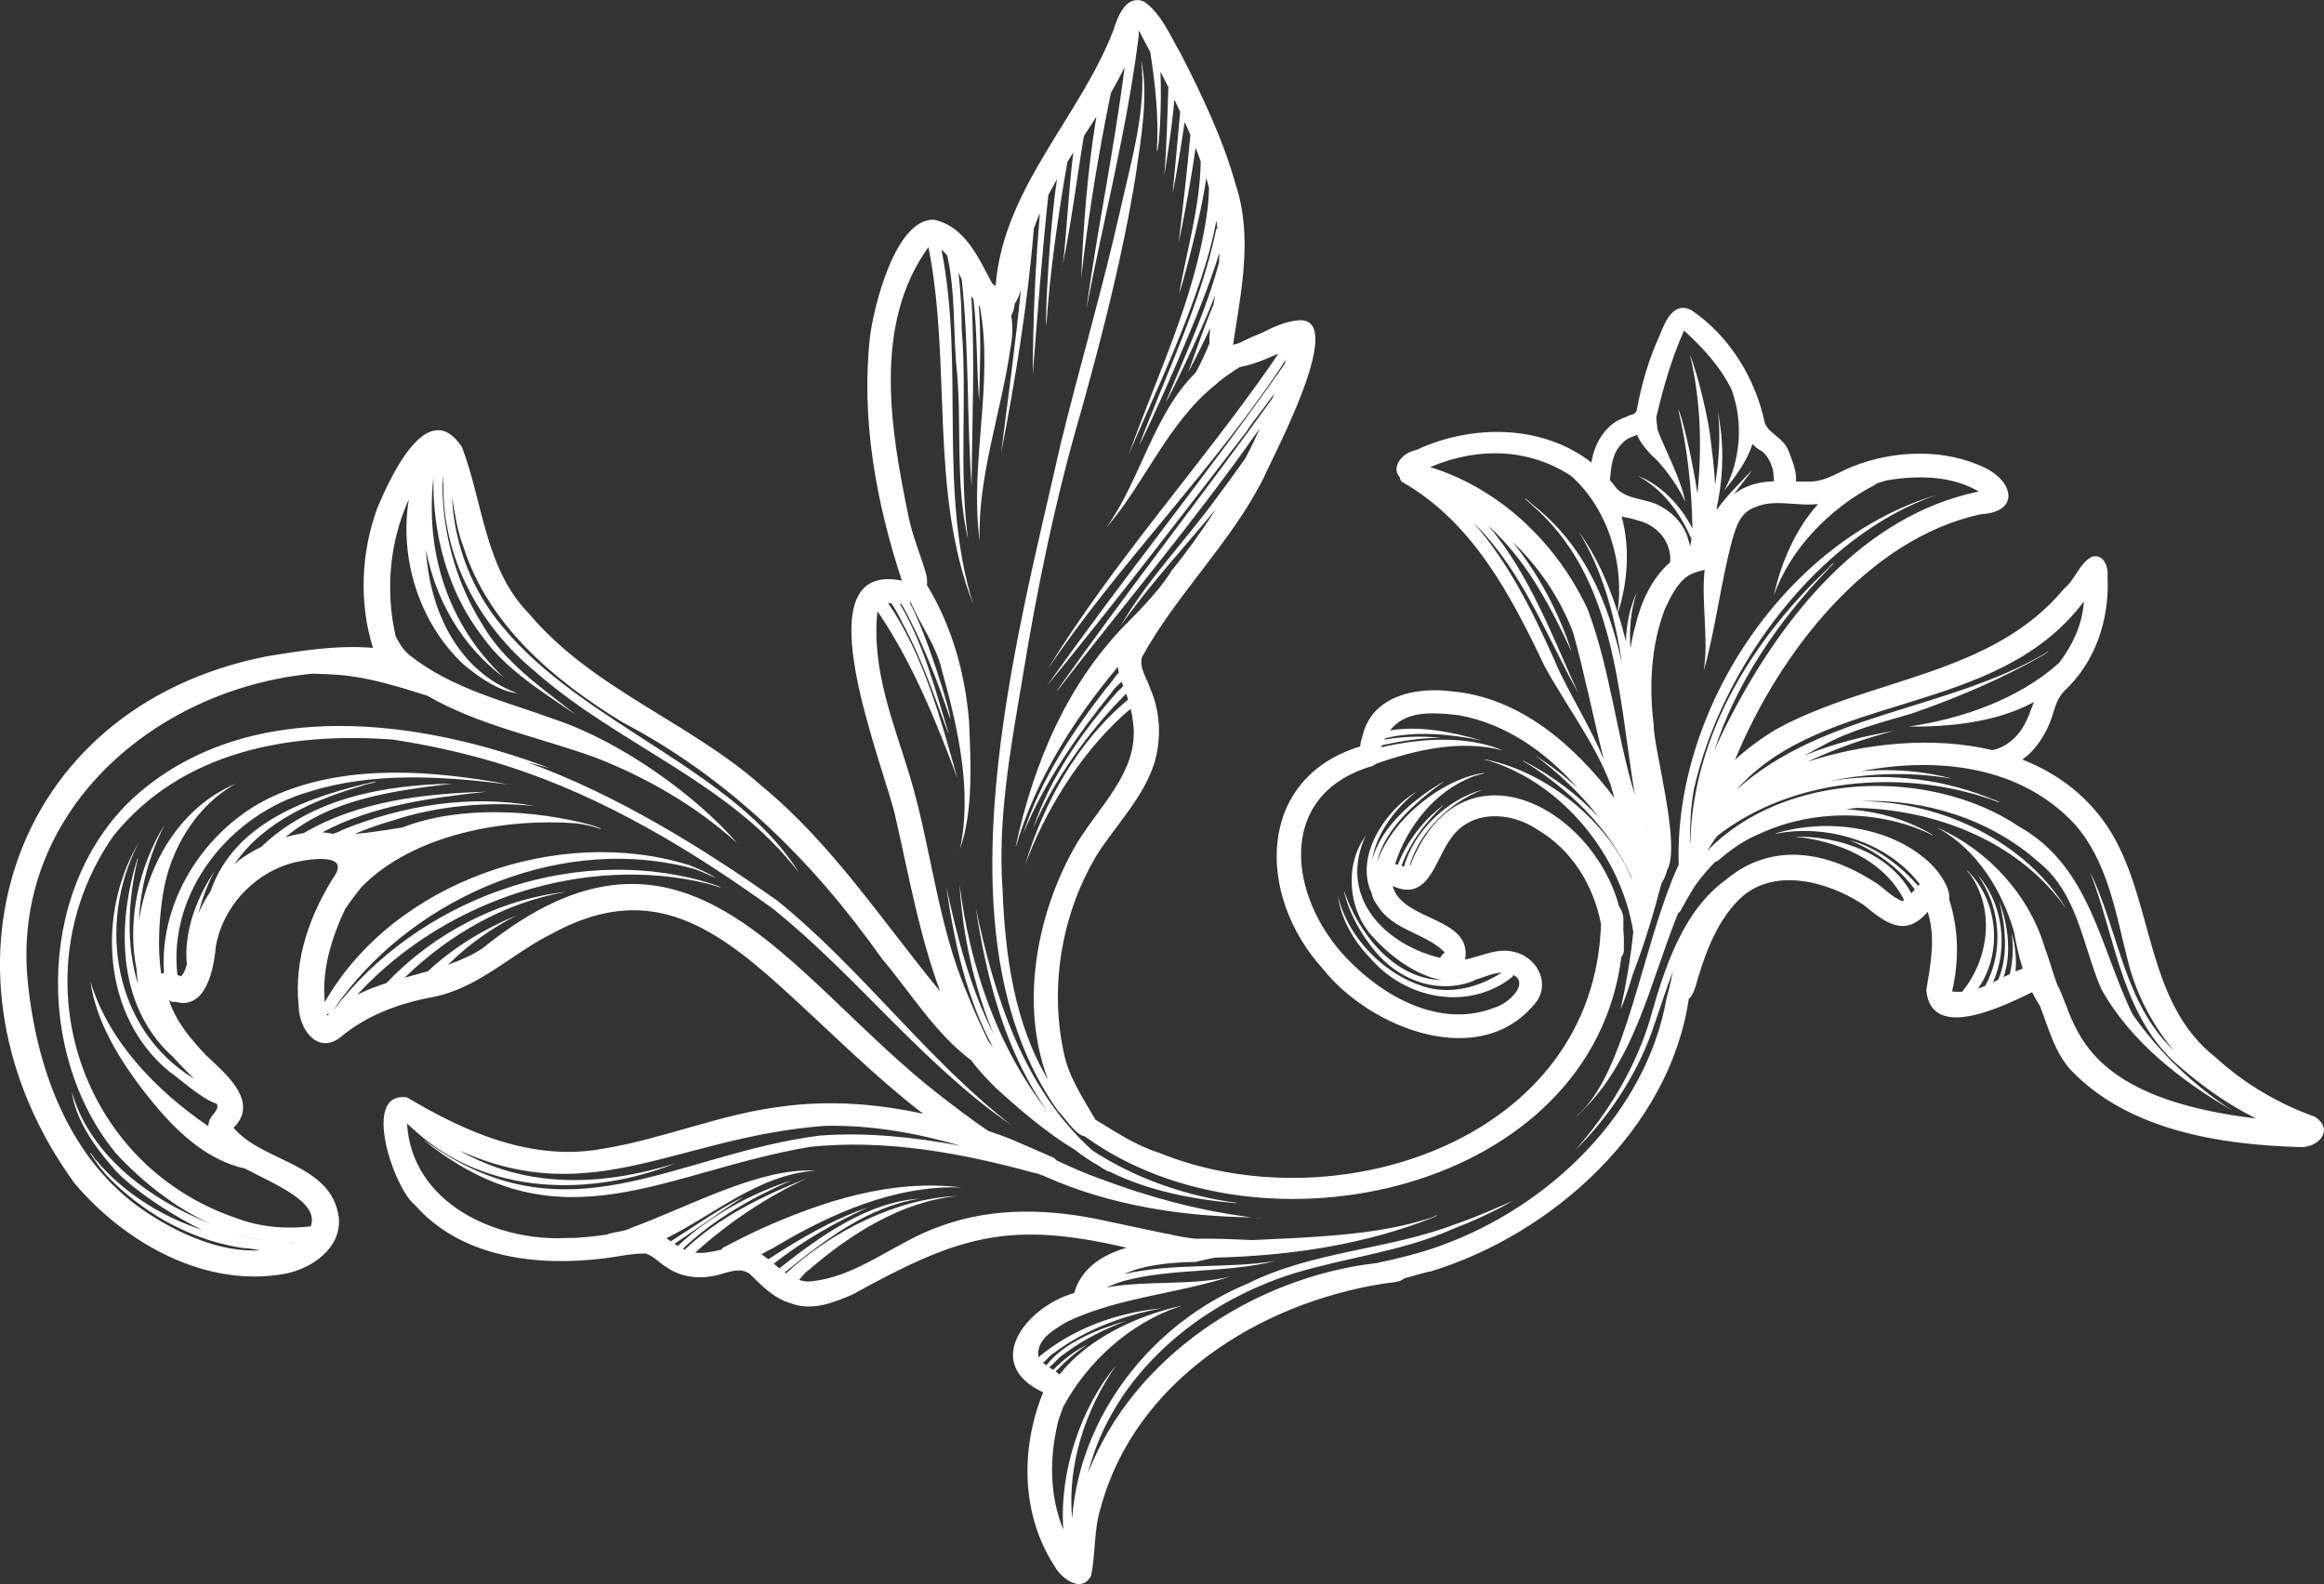
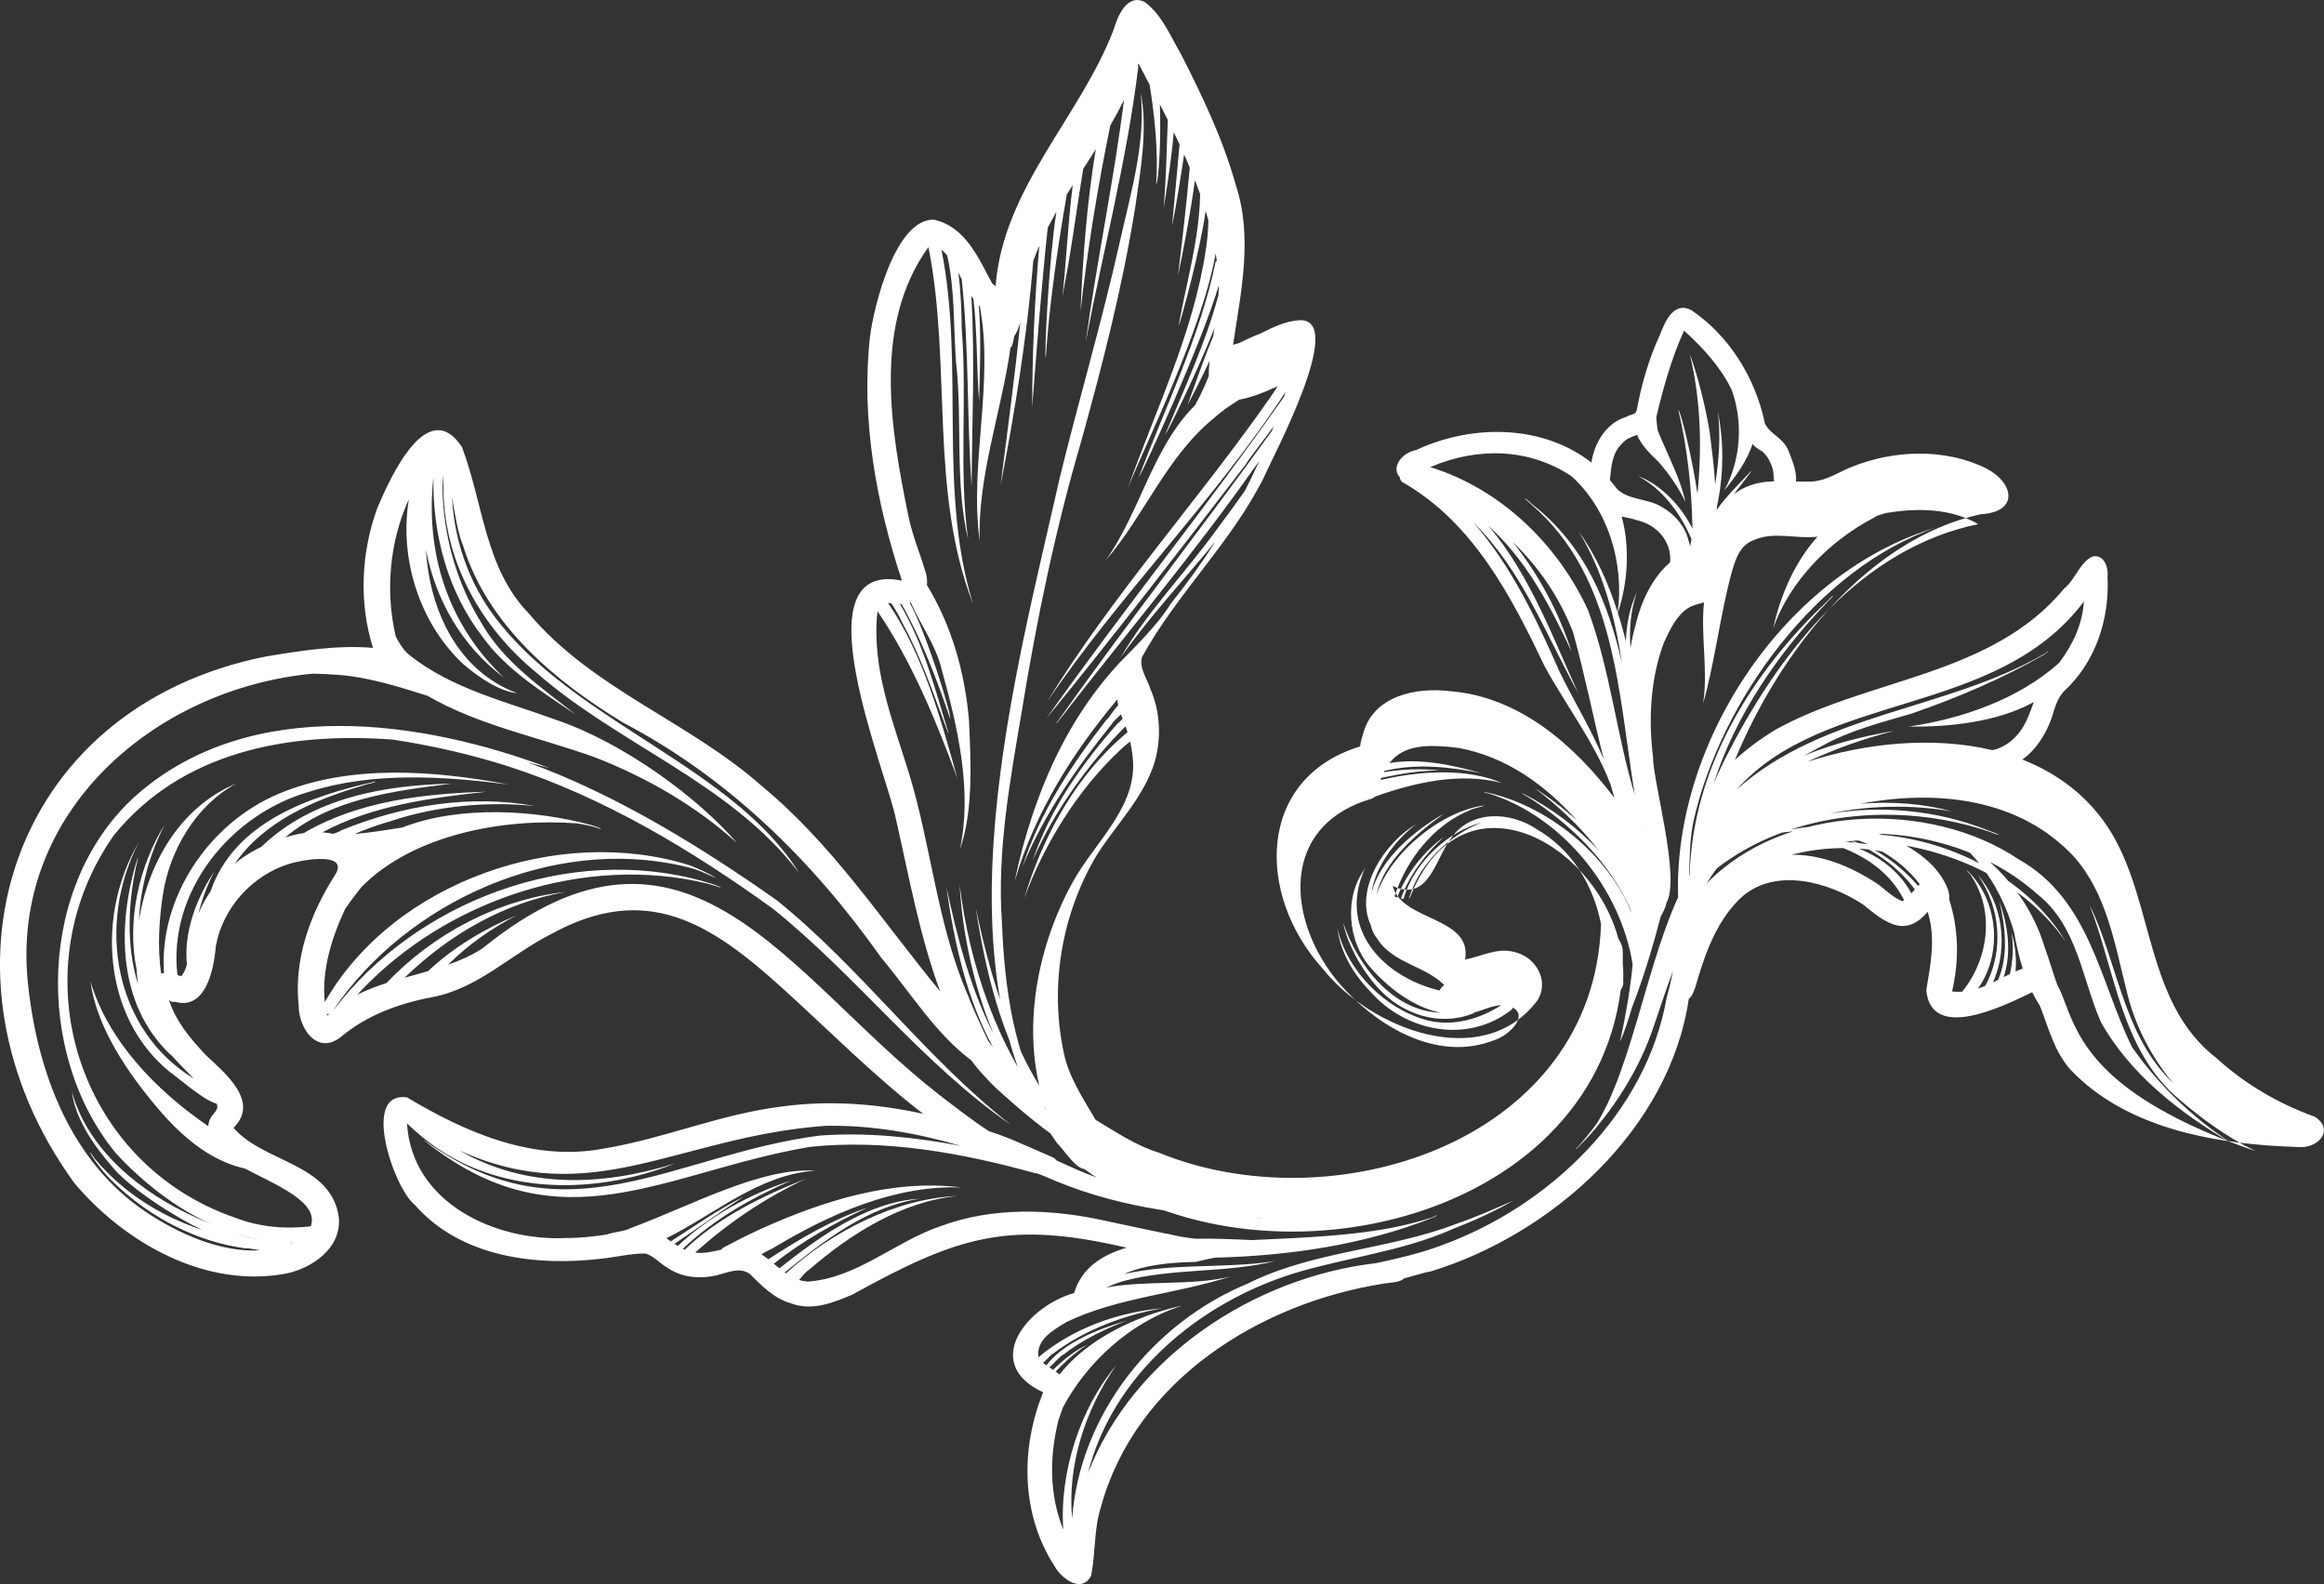
<svg xmlns="http://www.w3.org/2000/svg" id="Layer_1" x="0px" y="0px" viewBox="0 0 1523.4 1038.4" style="enable-background:new 0 0 1523.4 1038.4;" xml:space="preserve">
  <rect x="0" y="0" width="1523.4" height="1038.4" fill="#333333" stroke="none" />
  <style type="text/css">	.st0{fill:#FFFFFF;}</style>
-   <path class="st0" d="M1517.5,732.1c-23.9-8.6-46-21.5-64.7-38.6c-46.3-35.8-40.7-100.7-68.7-147.5c-14.2-23.4-34.8-38.8-58.4-48.1 c9.2-6.6,15.5-16.8,19.2-27.4c2-6.2,3.5-12.7,8.2-17.5c20.7-19.1,29.8-47.4,28.4-75c0.7-6.3-2.4-15.1-10.2-13.1 c-8.2,4.3-11,15.1-18.3,21c-47.5,57.4-127.8,58.4-189.3,92.5c-9.3,5.7-18.3,12.2-26.4,19.7c29.5-71.5,87.6-145.1,161.1-161 c25.1-1.4,22.1-20.5,3.5-30.1c-26.8-13.3-60.7-12.1-88.2-0.9c-7.8,3.1-16.4,8.9-25.3,9.5c-3.7,0.2-7.4,0.1-11.1,0 c0.6-6.5-2.5-13.7-4.7-19.6c-3.3-9.1-12.4-11.1-15.7-18.5c-6.2-29.6-23.1-57.2-48.2-74.2c-11.7-6-17.2,7.5-20.8,16.6 c-7.2,15.7-11.9,32.1-15,49c-0.8,3.2-4.4,2.7-6.7,4.3c-13.2,4-21,16.8-23,30c-31.8-24.8-77.8-25.5-114.9-8.2 c-9.6,1.8-16.6,11.5-10.7,17.9c0.1,1.1,0.5,2.2,1.5,3c46.6,26.6,71.3,74.5,93.7,121.4c14.1,25.6,32.6,49.7,43,77.1 c0.8,2.9,1.6,5.8,2.5,8.7c-26.4-34.8-62.4-66.4-107.6-70c-22.6-2.8-50.8,3-57.3,28.3c-0.7,2.2-1.6,5.1-1.8,7.9 c-68.2,20.8-68.2,97.6-24.6,145.6c30.9,39.3,104.7,68.6,140.8,20.9c8.2-13.2-1.4-29-15.7-31.9c-11-2.7-21.2,3.1-31.7,5.1 c4.9-28.3-41.3-24.8-47.5-48.2c23.7,10.8,27.7-17.3,38.2-31.2c12.8-18.7,38.6-17.8,56-6.2c23.3,13.5,37.3,36.6,42.4,62.4 c-0.1,2.3-0.2,4.6-0.4,7c-9.8,137.1-176.6,189.2-289.7,142.7c-14.5-4.4-28-13.5-41.3-21.5c-8-13.9-17.7-28-20.9-44.5 c-9.2-43.3-1.2-90.6,21.7-128.9c12.8-20.2,30.8-37.7,38-61.1c4.5-15.7,3.7-33.2-2.9-48.1c-2-6.6-7.2-12.9-5.5-20.5 c22.7-41.5,58.7-75.3,80-118c6.2-14.3,54.4-104,23.5-103c-9.2,0.5-17.3,4.5-25.5,8.6c-4.7,1.8-9.3,3.9-13.8,6.2 c-1.4,0.5-2.9,1-4.4,1.3c5.1-34.6,13.2-70.2,1.7-105c-8.4-30-21.9-58.2-36-85.8c-6.9-11.7-12.5-25.9-23.8-34 c-11.8-5.4-17.6,9.6-20.3,18.5c-22.2,57.6-72.3,103.5-77.3,167.9c-0.7-0.6-1.5-1.3-2.2-1.8c-9.2-17-17.6-37.3-38.3-41.8 c-25.1-0.5-39.2,56.3-41.8,76.6c-6,54.1,4,108.8,20.9,160c-68.9-13.9-9.8,125.6-3.8,156.8c8.4,36.8,15.4,76.2,28.9,112.5 c-37.9-46-70.6-96.5-117-134.7c-47.7-42.3-110.7-63.3-152.5-112.9c-29.1-29.8-30-72.6-44-109.3c-22.7-34.3-47.3,20.7-55.5,40.1 c-10.6,29-12.1,62.1-2.8,91.6c-23.3-2-47,1.8-70,5.6C4.4,464.1-49.3,640.7,48.8,775.6c33.2,39.3,86.2,69.3,139,59.2 c17.3-3.7,36.1-16.9,34.3-36.6c-4.7-35.8-49.6-36-69-58.9c17.4-17.2-5.7-35.9-18.1-47.6c-10.1-10.8-19.5-21.6-24.3-36.3 c1.1,1.3,2.7,1.7,4.2,1.3c19.7,5.6,25.3-20.6,26.6-36.6c4.5-24.8,23.7-46.4,48.3-53.9c7.4-2.4,39.3-8.3,30,7.1 c-16.5,25.7-27.3,55.3-24,86.2c0.1,14.6,11.9,32.1,27.2,20.6c17.1-14.5,38.3-22.3,60.6-26.5c29.9-5.7,51.4-28.1,77.7-41.3 c62.3-34.3,104.3-7.4,151.7,35.6c30.3,27.4,59.5,57.1,92.1,82.2c-30.3-6.6-61.4-9-92.2-4.8c-40.2,4.8-77.8,21.2-117.6,27.7 c-45.9,8.6-90-10.6-128.4-33.6c-30.8-4.5-8.4,60.2,5,70.4C302,824.3,351.7,830.3,395,825c9.4-1,18.6-3.4,28.1-3.3 c5.4,1.6,9.3,6.3,14,9.1c8.5,6,19.5,7.6,29.6,5.8c8-1.1,17-6.8,24.6-1.7c7.9,7.8,15.9,16.2,27,19.4c13.7,5.3,27.9-0.2,40.7-5.8 c69.5-38.4,102.3-48.6,179.5-30.6c-17,5-29.8,14-34.4,29.7c-31,8.8-61.1,46.1-20.3,65.1c-15,36.9-14.5,80.2,7.5,114 c1.3,2.5,3.5,5.1,6,7.2c5.8,4.9,13.6,7.3,17.9-0.9c3.1-14.9,1.7-30.5,6.5-45.3c22.7-82.7,104.1-133.6,185.5-146.3 c4.2-0.8,9.9-0.4,13.3-3.4c6.8-1.8,13.4-4,17.2-4.5c80.2-24.5,156.8-93.6,169.3-178.7c0.7-0.6,1.4-1.3,1.9-2.2 c2.3-3.8,3.1-8.2,4.4-12.3c5.7-18.8,13.7-39.1,29-52.8c22.3-19,56.9-9.2,79.2,5.6c13.8,11.3,27.2,22.3,42.1,4.6 c5.4,17.3,2,33.7-0.9,51.4c3.1,34.2,51.1,10.2,69.4,1.3c1.5,3.1,3.2,6.1,5.1,9c5.7,14.5,9.4,30.1,20.3,42.1 c37.5,39.2,96.9,48.8,149.1,50.4C1519.2,753.1,1530.7,740.9,1517.5,732.1z M1366,394.3c-1,15.2-7.3,28.3-16.2,40.2 c-26.6,23.9-64.1,36.8-98.8,41.8c25.7,0.3,57.7-2.6,82.2-16.1c-3.1,8.2-5.7,16.5-12.1,22.9c-3.5,3.6-7.7,6.5-12.9,8.1 c-0.7,0.1-1.5,0.3-2.3,0.5c-39.3-9.3-83.9-4.5-121.2,7.7c18.3-8.6,37.6-15.4,57-20.3c-19.5,3.3-40,8.3-59.2,16.3 c4.1-2.2,8.2-4.4,12.2-6.6c18.3-10.2,38.7-15.2,58.6-21.1c29.8-10.3,59.1-22.8,86.5-38.5c1-0.7,1.9-1.4,2.8-2.2 c0.1-0.1,0-0.3-0.1-0.2c-0.9,0.8-1.9,1.5-2.9,2.1c-63.7,36.7-145.2,38.4-201.2,88.7C1195.8,452.7,1308.7,470.5,1366,394.3z  M1073.1,285.1c2.7,6.6,8.7,12.6,13.9,17.5c7,7.9,13.2,16.8,17.8,26.4c-3.4-15.9-12-31.3-18.2-47c-0.4-2.8-0.7-5.7-0.9-8.5 c4.6-19.3,9.8-38.1,18.2-56.8c12.3,11.2,23.8,23.6,31.1,38.6c7.9,21.2,6.1,46.5-4.8,66.3c6.9-8.4,15-19.2,18.6-30.6 c1.6,1.9,3.6,3.5,6.1,4.7c3.2,2.6,5.4,6.4,6.7,10.5c1.1,2.6,0.9,6.1,1.3,9.3c-6.4,0.2-12.7,1.2-18.7,3.9c-2.8,1.2-5.3,2.8-7.6,4.6 c3.5-4.7,7.1-9.4,10.7-14.1c0.2-0.2,0.7-1.4,0.1-1.1c0,0.3-0.3,0.7-0.5,1.1c0-0.1,0-0.1,0-0.1c-7.4,7.9-15.4,15.6-21.6,24.5 c0.2-1.9,0.3-3.9,0.8-5.2c3.8-19.5,3.9-39.6,0-59c1.9,15.3,0.7,31.6-1.8,47.6c-0.6-11.5-2.2-23-3.5-33.7 c-2.5-16.4-8.4-39.7-13.1-51.7c7.2,29.9,8,60.8,5,91.4c-3.4-23-10.6-52.9-12.6-55.2c5.9,24.5,8.9,51.8,9.3,78 c-7.6-15.1-20.7-28.8-35.7-34.5c16.1,8.7,27.5,24,34.8,40.8c0.1,0.1,0.2,0.3,0.3,0.4c-0.3,1.7-0.6,3.3-0.9,5c-0.3-1.5-0.7-2.9-1.1-4 c-2.4-9.8-9.8-17.9-18.6-22.5c-8.8-5-21-3.9-28.3-11.3c-1.5-2-3-3.8-4.6-5.7c0.9-8.7,1.3-17.7,8.1-24.1 C1065.9,287.6,1069.5,286.4,1073.1,285.1z M1078.7,541.6c0.1,0,0.1,0,0.2,0c0,0.3,0.1,0.5,0.1,0.8 C1078.9,542.1,1078.8,541.8,1078.7,541.6z M1072,410.2c-1.4,5-2.5,9.9-3.2,14.8c-0.9-12.4,0-24.7,4.2-36.8c-4.7,10-6.9,21-7.2,32.3 v-0.1c-1.6-6.2-3.3-12.5-5.3-18.7c6.4-19,8.2-42.7,2.5-63.1c3.2,0.7,6.5,1.2,10,2.4c12.5,2.8,22.1,13,21.9,26.1 c-0.1,0.5-0.1,1.1-0.2,1.6C1082.8,378.9,1075.5,395,1072,410.2z M1029.8,311.9c24.4,21.7,35,57.4,30.6,89.5 c-6-18.8-14-37.1-25.5-52.9c15.9,25.8,23.7,55.9,28.4,86.5c-9.1-39.9-24.3-77.2-58.5-104.1c-1.7-1.2-3.9-4-5.4-4.1 c1.5,1.1,2.9,2.5,4.2,3.7c55.5,47.7,57,122.8,68,190.5c-12.1-40-16-81.7-30.7-121.2c-20-43.3-57.4-79.4-103.4-93.6 C970,292.4,1002.9,294.4,1029.8,311.9z M1022.1,439.9c-14.9-34.1-31.7-69.4-56.3-97.4c31.8,31.1,47.6,73.6,68.7,111.8 c-15.3-33.3-31.7-78.2-59.1-109.9c1.5,1.4,3,2.8,4.5,4.3c22.5,21.9,37.2,50.4,50.3,78.5l0,0c-8.4-25.8-21.4-50.5-38.6-71.9 c17.2,16.4,30.8,36.5,39.6,59.3c7.6,27.4,13.1,55.5,20.1,83.2C1043,477.9,1031.2,458.7,1022.1,439.9z M154.2,808.7 c5.7,1.8,11.5,3.3,17.3,4.3C165.7,812.1,159.9,810.6,154.2,808.7z M190.6,814.6c0.4,0,0.7,0,1.1,0c-0.3,0.1-0.6,0.2-0.8,0.4 C190.8,814.8,190.7,814.7,190.6,814.6z M214.7,665.6c-0.1,0.1-0.1,0.1-0.2,0.2l0,0c-0.1-0.4-0.2-0.8-0.3-1.2 c0.5,0.1,1.1,0.2,1.6,0.1C215.5,664.9,215.1,665.2,214.7,665.6C214.7,665.5,214.7,665.5,214.7,665.6z M1355.7,662.7 c-0.3-1.3-0.9-2.6-1.5-3.9c-1.9-5-3.6-9.6-5.7-13.4c-2.9-7.9-5.2-16.4-8.1-24.1c-10.3-34.7-36.9-63.6-69.6-78.4 c-0.1,0-0.5-0.2-0.5,0.1c0,0.2,0.1,0.1,0.2,0.1l0,0c0.2,0,0.5,0.1,0.7,0.2c24.7,14,41.2,40.3,49,67.6c1.4,7.9,3.2,16.1,5.7,24 c-1.6,0.6-3.1,1.2-4.7,1.9c0.8-8.6-0.3-18-2.6-25.1c1.4,8.8,0.9,17.9-1.1,26.8c-1.4,0.7-2.8,1.3-4.1,2c5.4-16,2.8-34-2.8-49.6 c3.8,15.7,6.2,35.2-0.8,51.4c-1.1,0.6-2.3,1.1-3.4,1.7c10.4-23,6.2-52.3-9.8-70.2c14.8,21.1,17.1,49.6,4.8,72.4 c-1.6,0.7-3.2,1.3-4.8,1.8c16.3-22.9,13.4-57.6-7-77.3c-0.8,0,1.8,2,2.3,3.1c15.7,23.1,11.9,54.6-5.7,76.3c-2.2,0.1-4.4,0.1-6.6-0.2 c4.7-20.3,4.4-40.6-1.9-60.3c1-7.5-6.6-17.8-11.1-22.4c-25.8-25.7-68.8-31-102.7-20.9c-0.1,0.1,0,0.3,0.2,0.2 c33.7-6.6,73.1,5.3,94.3,33.1c-0.4,0.4-0.7,0.8-1,1.1c-12.1-13.6-27.5-25.5-45.3-30c15.8,6.2,32.4,17.6,43.1,32.4 c-0.8,0.8-1.5,1.7-2.3,2.5c-14.3-26.7-47.5-37.5-76.7-37.2c27.9,2.7,58.6,14.9,71.9,41.6c-0.4,0.3-0.8,0.7-1.1,0.7 c-7.4-2.7-12.7-9.6-19.6-13.4c-38.2-23.9-71.5-21-95.4-1.1c-29.4,20.9-41.3,59.6-50.8,93.4c-9.8,31.4-27.2,60.3-48.9,84.6 c21.2-20.6,39.8-48.2,50.2-77c4.6-12.9,8.9-26.9,14.1-40.5c-0.3,1.6-0.7,3.3-1,4.9c-0.6,3-1.4,6.1-2.2,9.1c-0.3,1.1-0.6,2.2-0.9,3.3 c-13.2,75.5-76.7,136.7-147.7,162.4c-13.1,4.9-28.3,8.6-42.6,11.6c-80.6,9.3-159.6,61.8-189,137.6c16.2-64.3,72.6-111.6,135.4-131 c34-10.3,70.3-14.2,103.1-28.7c13.6-5.3,28.1-11.8,40.1-18.8c-12.2,5.4-24.4,10.8-37,15.1c-44.6,17.2-93.9,17.7-137.1,39.3 c-62.6,26-110,86.3-114.9,154c-3.3-35.2,8.7-71.5,28.7-100.3c-22.9,27.3-37.2,69.3-34.5,107.5c-9.3-22.9-9.1-47.8-3.2-71.7 c1-2.8,2-5.7,3-8.5c15.7-29.5,43.8-55.1,75.9-65.9c0.3-0.1,1.7-0.3,1.1-0.5c-28.7,6.5-60.6,21.2-79.3,44.9c-0.8-0.7-1.7-1.3-2.5-1.9 c6.3-6.7,13.1-12.8,21-17.7c-7.7,3.4-16,9.9-22.7,16.6c-0.2-0.2-0.5-0.3-0.7-0.5c-0.6-0.4-1.2-0.8-1.8-1.2c3.1-2.4,6.8-7.2,9.5-8.5 c12.1-9.5,27.9-17,41.3-22.1c-18.1,5.3-41.2,14.2-52.7,29.3c-0.8-0.5-1.5-1.1-2.2-1.7c2.4-1.7,4.5-5,6.8-6.1 c20.6-15.6,46.8-25.3,71.4-29.6c-29.2,2.6-58.5,13.1-81.2,32.1c0,0,0,0,0-0.1c-1.7-11.4,9.8-17.8,18.6-23.1 c33.7-16.1,72.2-18.3,107.5-29.8l0,0c-24.7,6.3-54.9,2.4-81.8,7.3c3.7-1.6,7.6-3.1,11.6-4.3c32.1-8.6,67-5,99.5-13.1 c-31.8,5.2-67,1.1-99.3,8.6c12.4-5.7,29-7.7,47-8c2.1-0.5,4.2-1,6.4-1.5c2.1-0.5,4.3-0.9,6.4-1.3c48.7-1.2,98.2-8.4,143.6-26.6 c0.2-0.3,2.2-0.9,1.5-1.2c-1,0.6-2,1.1-3.1,1.5c-29.7,9.7-61.3,11.9-92.4,13.6c-8.6,0.3-17.1,0.9-25.5,1.2 c-12.4-0.6-25-1.1-37.3-0.9c-5.8-0.7-11.6-1.6-17.4-3.1c-0.5-0.1-1-0.2-1.5-0.2c-12.9-2.7-25.9-5.4-38.8-8.2 c-35.8-8.1-74.4-9.7-109.5,3.4c-29.6,10.1-54.6,34-86.7,36.2c-2-0.1-3.9-0.5-5.7-1.1c2.3-2.7,4.4-5.4,6.6-6.7 c27.2-23.5,60.8-44.8,97.3-48.3c-39.9,1.5-82.4,23.1-112.5,50.7c-0.3-0.2-0.6-0.4-0.8-0.6c26.2-21.3,54.6-43.1,88.4-48.3 c-33.7,1.9-65.2,24.5-91.9,45.6c-1.2-1-2.5-2-3.7-3c18.7-14.9,40.6-27.2,61.5-36.8c-23.1,7.8-44.5,20.5-65.1,33.9 c-1.5-1.2-2.9-2.3-4.5-3.3c3-1.7,5.7-3.2,7.7-4.1c37-22.3,80-41.4,123.5-39.7c-45.5-5.7-90.9,8.8-132.1,27.4 c-8,3.7-15.9,7.7-23.7,11.8c-0.7,0.4-1.3,0.9-1.8,1.6c-5.7,1.3-11.3,2.6-17,1.9c21.8-19.7,46.8-36.5,73.3-48.7 c-28.5,11.2-57.8,25.4-80.2,46.8c-0.4-0.2-0.8-0.4-1.2-0.6c20.5-19.5,45.3-33.5,71.1-44.8c-26.6,8.7-53.3,23.1-74.4,42.9 c-0.7-0.5-1.4-0.9-2.2-1.4c0.2-0.2,0.5-0.3,0.7-0.4c14.7-9.9,30.5-21.3,44.6-30.4c-16.7,8.3-31.9,19.2-47.7,29.2 c-1-0.7-1.9-1.3-2.9-2c32.1-16,60.8-41.8,97.6-44.3c-36.2-2.3-83.2,23.8-121,37.6c-3.9,2.3-10.9,2.4-15.8,4.3 c-8.6,1.2-17.2,2.3-25.9,2.2c-46.6,2.5-101.9-22.8-104.9-75.1c1.9,1.9,3.9,3.7,5.9,5.4c46.4,41.6,113.8,43,169.7,20.9 c-49,15.1-97.7,16.4-141.4-8.6c87.4,39.6,142.5-8.8,239.8-16.1c30.4-0.6,60.1,4.7,89,13.1c-30.6-5.7-61.6-9-92.6-6.7 c-96.5,12.5-166,70.7-259,3.1c0-0.1-0.3,0-0.2,0.1l0.2,0.1c89.3,71.6,157.8,20.1,252.7,4.1c49.4-5.2,99.8,4,147.5,17.2 c0.3,0,0.7,0.1,1.1,0.1c2,0.7,3.9,1.4,5.8,2.2c42.2,18.9,90,26.2,136.2,26.7c-1.2,0-2.3-0.1-3.2-0.3c-33.3-4.3-66-13.2-97.4-25.1 c-9.8-3.4-19.2-7.7-28.5-12c-0.6-0.9-1.4-1.6-2.4-2c-9.3-4-18.6-8.2-27.9-12.1c-4.6-1.8-9.3-3.5-14.1-5.1 c-11.1-7.3-21.6-15.5-32.4-23.8c-99.4-77.3-165-205.1-299.5-95.8c-7,4.5-14.5,7.8-22.4,10.6c13.1-13.1,28.5-23.9,45-32.4 c-20.3,8.4-41.4,20.8-58.1,36.6c-5.1,1.5-10.3,2.9-15.4,4.3c29.3-28.3,65.1-49.1,105.5-56.2c-43.8,4.8-86.5,27.2-117.4,59.7 c-6.5,2.1-12.9,4.5-19,7.6c0.6-0.6,1.1-1.3,1.7-1.9c56.6-60.2,147.3-90.4,227.7-70.9c3.1,0.8,6.1,1.8,9,2.8c-2.8-2-7.9-3-11.7-4.3 c-87.7-24.7-188,12.8-242.4,84.5c0,0-0.1,0-0.1,0.1c1.5-2.4,2.9-4.3,4.7-6.9c51.3-69.4,148-109.2,232.2-85.7c4.7,1.6,9.4,4,14,5.9 c-4.5-3-11.6-6.1-17.4-8.4c-85.2-26.8-194,10.6-239.1,89.7c-2.2-20.6,4.4-42,13.3-61c3.4-5,7.1-9.9,10.7-14.4 c34.1-34.7,93.7-45.3,141-41.8c5.5,0.9,11.2,1.8,16.1,3.9c-1-1.4-4.8-2.1-7-2.9c-36-9.7-85.3-13-123.2,1.7 c-10.5,1.7-20.9,3.4-31.5,4.3c7.9-3.3,16-6.2,24.3-8.6c30.1-10,63.6-12.9,94.2-9.7c-42.6-7.8-86.9-0.5-126.9,15.8 c-1.2,0.9-3.3,1.6-5.5,2.4c-2.3-0.5-4.6-0.8-7.1-1c32.9-17.6,71-22.6,107.5-26.6c-40.4,1.2-83.8,6-119.7,27.1 c-4,0.6-8.1,1.6-12.1,2.8c30.2-25.5,71.9-30.6,109.3-35.2c-44.6,0.9-91.8,9.4-125,41.4c-5.7,2.8-10.8,5.9-14.9,9 c-1,0.8-1.9,1.6-2.8,2.5c18.8-27.8,52.2-42.4,84.7-51.8c2.4-1.1,6.8-1.3,8.1-2.6C203,522,153.7,538.7,138,584.3 c-3.1,4.6-5.8,9.4-7.9,14.5c2.4-9.7,6-19.3,10.5-27.7c-11.4,16.9-20.3,39.5-18.1,61.1c-0.7,2.8-1.8,5.5-3.7,7.8l0,0 c-0.8-0.3-1.6-0.6-2.5-0.9c-6.3-54.3,34.3-105.2,86.4-120.1c42-13.2,87.4-10.2,130.4-4.8c-48-9-103.2-13.6-150.3,6.1 c-45.8,19.1-78.8,68.2-75.3,117.6c-0.7,0-1.3,0.1-1.9,0.2c-2.4-17-1.4-34.8,1.2-51.8c4.5-29.2,21.7-58.4,48.1-72.7 c-36.1,15-57.6,51.2-63.8,89.7c0.9-21.8,7.1-43.8,16.9-62.8c-16.7,26.6-25,62.7-18.5,94.8c0.2,3.2,0.5,6.5,0.9,9.7 c-7.9-25.8-6.5-54.8-0.2-81.4c0.4-0.9,0.2-1.3-0.2-0.4c-13.5,43.3-13.1,95.4,21.9,128.3c0.2,0.2,0.5,0.4,0.7,0.5 c4.7,5.2,9.7,10.2,14.5,15.1C74.6,675,63.2,606,90.9,552.3l0,0c-27.5,46.6-24,114.3,20.4,150.4c4.7,3,21.5,18.3,30.7,20.8 c2.1,4-3,6.6-4.5,10.5c-0.6,1.4-0.9,2.8-1,4.2c-34.4-23.5-65.6-55.9-77.2-94.9c4,30.1,24.1,59.5,44,83.1 c15.1,17.8,34,34.5,57.2,39.6c20.5,10.8,49,22,43.2,37.9c-16.3,1.9-33.2,0.6-49.1-5.5c-104-35.5-143-160.9-80-250.8 c44.7-55,114.1-67.8,182.7-62.8c25.7,3.9,51.2,9.7,75.7,17.5c62.9,20.3,120.5,55,173.8,93.5c54.8,44,98,101.8,156.2,141.8 c-55.3-42.8-98.7-103.2-154-147.6c-49.1-34.5-104.8-69.1-163.3-90.3c4.9,1.2,9.7,2.5,14.5,3.8C277,472,164.7,455.6,89.9,520.8 c-65.3,57.7-67.8,169.4-14.1,235c17.3,18.8,38.8,35.8,62.6,46.7c-3.6-1.5-7.1-3.1-10.6-4.7c-35.3-15.9-70-43.7-80.7-82.1 c2.3,17.6,14.2,35,26.1,48.7c8.7,11.1,33.8,29.3,59.2,41.8c-26.8-8.9-51.5-24.3-69.7-46v0.1c-1-1.1-3.3-5.2-3.7-4.5 c4.3,7,9.6,13.8,15.7,19.5c23.2,22.4,53.9,38.7,86,43c1.4-0.2,3.4,0.3,5.2,0.5c1.6,0.3,3.2,0.6,4.7,0.8c-26.1,1.6-54-11.1-75.2-25.3 C46,761.1,24.3,702.2,18.3,644.5C6.7,533.1,100.6,451.5,205,441.6c5.8,0.1,11.5,0.4,17.2,0.8c19.7,1.6,39,7.7,58,13.7 c33.7,19.5,73.4,27.2,109.9,40.4c33.5,13,66.2,31.8,93.1,56.2c-25.9-30.2-74.6-65.8-118.6-80.8c-32.7-12-67.8-20.1-95.7-42.1 c-4.1-3-7.1-8-9.5-12.6c-6.9-29.8-4.1-62,8.6-89.9c-6.4,38.9,6.9,81.1,35.7,108.1c9.7,8.3,23.5,17.8,35.3,19 c-38.6-14.4-57.3-53.6-59.8-94c6.4,32.8,23.3,63,51.2,83.8c-31.4-29.4-52.5-74.1-46.3-131.4c-0.6,37.4,9.3,75.1,32.4,104.9 c15.8,21.9,39.6,36.1,61.2,51c-21.6-17.1-47.5-34.6-61.8-59.8c-15.6-25-24.3-54.1-25.7-83.6c-0.2-4.6-0.1-9.3,0.2-14 c0.1,2.2,0.2,4.4,0.3,6.6c-0.6,48.4,24,92.9,60.9,123c54.3,47.7,126.9,72,171.8,130.8c0-0.1,0-0.1,0-0.1 c-42.1-67.3-141-96.5-194-160.8c-19.6-23.1-31.2-52.7-33-83.2c0-0.5-0.1-1.1-0.1-1.6c2,11,3.5,22.5,7.5,32.5 c16.3,51.5,59.8,87.9,104.5,115.1C477.6,510,532.7,564.2,577.8,628c18.9,22.4,35.2,49.4,58.9,67.1c4.7,6.5,10.3,12.3,15.9,17.9 c15.8,14.4,33.4,29.5,52.1,40.8c4.9,3.8,10,7.3,15.4,10.3c1.9,1.4,3.9,2.6,6.1,3.7c0.4,0.2,0.8,0.2,1.1,0.2 c25.5,12.7,55.1,18.3,82.7,20.7c0.3,0,1.1-0.4,0.5-0.4c-0.1,0.1-0.5,0.1-0.5,0.1c-32.8-4.5-65.6-15.8-93.7-34.1 c-0.1-0.1-0.2-0.2-0.3-0.2c-45.4-41-64.3-101.6-76.4-159.1c7.2,47.3,19.6,95.2,47.4,134c-33.2-42.2-51.4-96.1-58-149.2 c2,32.5,9.2,66.6,22.3,98c-15.6-30.4-24.1-64.7-31-96.6c5.2,36.7,13.2,73.1,30.7,105.5c-1.1-1.4-2.1-2.9-3.2-4.3 c-4.9-10.4-9.9-20.8-14-31.6c-19.3-45-23.5-96.5-37.8-143.4c-10.6-34.6-24.7-68.7-20.9-105.9c0-0.2,0.1-0.5,0.2-0.7 c22.7,33.5,38.3,71.7,52.3,109.5c-10.8-38.5-22.3-81.2-45.5-115.1c0.8,0.2,1.5,0.3,2.3,0.4c2.7,4.1,5.1,8.4,7.2,12.9 c12.5,22.8,20.7,47.6,29.8,71.7c0,0.2,0.5,0.4,0.3,0.1c-8.7-28.4-16.3-58.3-31.7-84.2l-0.1-0.1c0.4,0,0.8,0,1.1,0 c13.4,23.7,23.2,49.6,31.9,75.3c0.7-3.7-16.1-57.6-26.6-76.2c0.2-0.1,0.5-0.1,0.7-0.2c6.6,15.1,17,28.8,20.6,45.2 c10.3,36.9,19.9,78.7,11.6,116.7c8.9-25,7.2-57,6-84.4c-2.7-31.7-11.3-62.1-27.6-88.9c0.3-2.3,0.1-4.9-0.7-7.9 c-3.7-12.6-8.9-24.6-11.5-37.7C583.7,281,572.1,212.5,608.6,162c15.4,77.3,0.3,159.6,29.4,234.3c-23.4-74.5-5.5-156.4-20.9-232.7 c1.4,1.2,2.6,2.5,3.8,3.9c5.2,22.9,4,46.5,5.8,69.9c4.3,38.6-1,78.3,7.9,116.2c-6.2-44.8-0.5-92.6-4.2-138.4 c-0.1-12.2-0.6-24.4-2.2-36.4c0.8,1.4,1.5,2.9,2.2,4.3c4.9,45,3.3,90.6,6.5,135.7c0.2-40.2,2.3-83.2-0.2-124.7 c0.4,0.7,0.9,1.3,1.4,2c2.6,22.1,2,44.7,3.7,66.9c0.5-20,1.5-41.8-0.2-62.8c0.2,0.2,0.4,0.4,0.7,0.7c9.4,50.3-7,103.1-0.1,153.9 c-1.5-42.2,14.2-84.7,20.2-126.9c1.3-6.9,1.7-14.4,0.4-21.4c1-0.4,1.8-3.5,2.4-7.4c1.8-2.7,3.1-5.9,4-9.3 c-3.5,35.7-8.5,71.3-12.9,106.8c9.3-47.7,17.4-97.7,21.4-146.9c1.2-3.4,2.6-6.8,4-10.1c-3.1,35.2-4.6,70.5-4.7,105.8l0,0 c3-38.2,6-78.5,10.2-117.5c1.8-3.5,3.8-7,5.7-10.5c-4.9,31.4-8,91.8-7,96.1c2.3-35,7.6-71.9,13.8-107.4c1.3-2.1,2.6-4.1,3.9-6.2 c-3.2,24.7-5.1,62.2-6.9,73.3c5.7-27.6,9.1-56,13.8-84c2.8-4.2,5.5-8.5,8.2-12.8c-5.8,35.1-8.5,70.7-10,106.2 c4.4-39.7,11.3-81.7,19.5-121.7c3.2-5.5,6.2-11.1,9-16.8c-6.7,53.1-17.8,105.6-25.1,158.5c11.3-58.9,27-119.3,34.4-179.6 c0.1-0.6,0-1.1-0.2-1.5c0.1-0.4,0.3-0.9,0.4-1.3c2.4,4.6,4.8,9.3,7.3,13.9c3.4,21.6,5.7,43.4,4.3,65.4c1.7-2.4,3.3-30.6,2.4-52.5 c1.7,3.4,3.5,6.8,5.2,10.2c-0.7,19.3-1.1,38.5-2.7,57.8c0.3-2.1,5-30,6.6-49.7c1.3,2.7,2.6,5.3,3.8,8c-1.5,17.8-3.3,35.5-4.9,53.3 c2.9-14.1,5.5-31,7.9-46.7c1.3,2.8,2.5,5.7,3.7,8.6c-2.1,23.6-4.9,47.3-7.7,70.8c4.1-19.7,8.2-41.4,11.1-62.5c1.2,3,2.3,6,3.4,9.1 c-0.5,29.4-9,57.9-14.2,86.6c1.5-3,14.6-51.2,17.8-75.7c0.6,2.1,1.3,4.2,1.8,6.3c-0.1,6.2-0.6,12.4-1.6,18.7 c-8,54.8-32.9,105.2-51.3,157c11.9-29.6,48.8-103.7,57.7-154.1c0.3,1.6,0.5,3.2,0.7,4.9c-0.2,0.1-0.4,0.3-0.7,0.4 c-10.1,49.1-32.9,94.9-50.5,141.7c3.4-5.3,42-89.5,52.5-126.1c0,2.1-0.1,4.2-0.2,6.4c-8.4,31.6-22.6,61.6-35,91.8 c2.1-2.8,21.8-42.9,32.4-70.1c-0.3,2-0.6,4-1,5.9c-6.2,14.5-11.1,29.5-16.6,44.3c0.8-1.3,8.2-15.4,14.4-28.8 c-0.4,3.6-0.6,6.9-0.5,9.9c-2.6,6.6-5.6,13-9,19.2c-27.8,27.5-36.1,70.3-58.6,101.7c25.1-28.8,40-68.3,71.3-93.5 c4.8-4.4,10.4-8.1,16.2-11.8c6.4-1.1,14.6-3.9,25.2-8.8c-1.6,2.5-3.2,5-4.9,7.4c-47.3,67.8-103.4,129.4-146.6,200 c47.2-69.9,110-132.2,156.7-203.7c-0.3,1.1-0.7,2.1-1,3.2c-50.2,71.6-105.4,139.5-155.8,210.9c44.2-54,88.1-111.2,131.1-167.1 c0.8-2,9.9-13.4,17.9-24.4c-0.4,1-0.7,1.9-1.1,2.9c-46.4,64.4-95.5,126.8-141.3,191.6c0,0.4,0.4,0,0.3,0 c43.3-55.9,89.1-110.1,129.9-168c0.9-1.3,1.9-2.6,2.8-3.8c-3,6.6-6.2,13.2-9.5,19.6c-6.2,8.8-12.6,17.5-19,26.1 c-20.5,28.2-45.2,53.3-62.7,83.6c18.5-26.4,41.3-50.9,62.5-76.6c-9,14.1-18.8,27.7-29.4,40.9c-2.4,3.9-5.3,7.8-8.5,11.8 c-5.7,6.9-11.7,13.3-18.4,20.1c-40.8,40.1-63.3,93.6-75.1,148.6c0,0.1,0.2,0.1,0.2-0.1c12.9-43.6,37.6-82.9,66.8-117.7 c0.1,1.3,0.3,2.6,0.6,3.9c-2.9,2.6-5.7,7.9-8,9.8c-22.5,29.1-43.6,60.7-54.7,95.9c13.5-33.4,35.5-65.1,58.6-93.6 c1-1.9,3.7-4,5.9-6.2c0.1,0.3,0.3,0.7,0.4,1c0.2,0.6,0.4,1.2,0.7,1.8c-1.2,1.3-2.4,2.6-3.3,3.2c-23.3,26.2-44.4,56.2-55.6,89.6 c13.9-31.8,35.7-62.6,60.8-87.8c0.4,1.3,0.9,2.6,1.3,3.9c-33.3,27.5-55.5,68-67.7,108.8c13.1-35.4,34.9-71.1,63.4-97.6 c1.9-1.8,3.9-3.5,6-5.1c0.7,2.8,1.2,5.7,1.5,8.7c4.7,33.1-24.4,56.7-39.1,83.4c-24.6,44.5-35,102.7-16.6,151 c-22.1-37-28.1-81.5-29.8-124.1c-3.4-47.1,5.4-93.8,13.2-140.1c9.7-59.4,21.8-118,38.8-175.9c14-50.4,27-101.2,35.3-152.9 c3.5-24.3,8.5-52.3,3.6-75.2c3.6,32.7-6.7,66.1-13.8,98.3c-11.6,51.6-26.6,102.3-39.2,153.8c-28.8,128.4-83.2,321.7-1.6,436.5 c3.5,3.1,11.7,16.2,17.6,16.7c116.1,84.3,332.1,35.7,351.7-117.4c1.2-1.5,2-3.6,1.6-6.4c0.2-3.8,0.1-7.6-0.3-11.3 c0.1-2.8,0.1-5.7,0-8.6c-0.3-2.6-1.3-4.9-2.8-7.1c-17.5-65.2-103.5-111.3-136.8-26.9c-0.2,0.1-0.4,0.2-0.6,0.3 c0.1-0.3,0.2-0.7,0.4-0.9c6.8-22.3,26.5-40.7,47.5-48.9c-22.3,5.9-44.7,26.4-51.4,50.3c-0.6-0.1-1.1-0.2-1.7-0.4 c5.5-15.3,16-29.1,28-40.2c-12.6,9-24.6,24-30.4,39.5c-0.6-0.2-1.2-0.4-1.8-0.6c7.9-24.4,25.9-47.2,49.9-56.8 c2.7-1.3,7.1-1.9,9.1-2.9c-27.1,3.3-61.2,29.9-70.8,58.7c4.7-22.2,26.5-40.5,44.2-53.3c-18.7,10.6-42,29.5-47.5,52.2 c2.3-17.6,16-35.3,29.5-45.5c-20.7,12.2-41,42.5-29.9,66.5c0.6,3.1,2,6,3.9,8.3c10,16.5,31.4,18,44.2,30.8c-1.4,1.1-2.4,2.3-3.1,3.6 c-33.5-8-63.8-35.9-51.5-73.3c0.8-2.4,1.7-5,3-7c-14.3,18.7-12,48.6,4,66.1c11.4,12.8,27.8,25.3,45.3,28.8 c-31.6-1.1-54.5-31.2-63.9-58.9c2.9,14.5,12.3,31.1,22.9,42.7c15.4,17,39.7,25.4,61.8,16.8c0.4-0.1,0.8-0.4,1.1-0.7 c5.9-1.7,11.7-4.5,17.8-4.9c-13.9,9-31,14-47.6,10.2c-28.6-7.3-53.3-32.6-59.9-60.5c2.2,15.8,10.5,29.9,21.5,41.2 c23,26.5,63.8,34.8,92.6,12.2c0.5-0.4,0.8-0.9,0.9-1.5c10.8,5.7-3.2,18.9-12.5,21.5c-35.2,13.7-72.4-6.9-96.7-32.4 c-37.9-39.5-47.3-106.9,16.3-125.9c1.2-0.4,2.1-0.9,2.9-1.6c26.5-9.4,55.8-15.9,83-8.8c-23.5-10-53.8-8-79.6-2 c0.2-0.5,0.3-0.9,0.5-1.4c12.6-2.7,25.5-4.9,38.3-4.8c-11.2-1.4-24.5-0.9-36.7,1.1c0.1-0.3,0.3-0.6,0.4-0.8 c20.7-5.2,43.4-2.6,63.4,1.4c-19.2-5.4-40.1-9.9-60.1-6.6c9.9-12.6,26-12.2,45.4-9.9c31.1,5.8,56.8,24.2,77.6,47.7 c-8.8-8.1-18.3-15.3-28.1-21.6c15.1,11.5,30.2,25.2,42.2,41.1c-14-15.2-31-27.7-49.1-37.1c-0.2-0.1-1.1-0.6-0.8-0.1 c2.8,1.6,5.9,3.6,8.7,5.4h-0.1c26.1,17.6,48.9,41,62,69.9c0.3,1,0.7,2.1,1,3.1c-15.5-39-55.9-70.8-95-79.2c-0.3,0.1-2-0.4-1.6,0.2 c0.7,0,1.8,0.2,2.7,0.4c48.3,14.9,86.6,62.4,94.5,112c0,0.2,0,0.3,0,0.4c-1.7,17.3-4.8,34.7-8.3,50.6c3-7,5.6-14.7,7.9-22.7 c7.4-19,13.7-40,18.9-59.8c1.3-2.3,3.1-5.5,3.6-8.6c9.6-16.2-8.9-80.1-8.7-95.6c-3.1-24.7-1.8-51.9,7.3-75.6 c3.6-7.7,8-17.3,15.7-22.2c3.1-1.9,6.8-2.7,10.4-3.7c-2.3,21.9,2.8,44.9-0.6,66.3c7.7-26.9,11.1-57.9,18.8-86.2 c2.7-8.8,5.1-17.7,15.1-21.2c12.8-5.5,27.5-0.3,41.1-2c-14.8,16.4-24.4,38.6-29,59.9c10.9-30.7,36.7-57.1,66.1-72.4 c1.6-1.4,4.8-2.1,7.9-3c20.2-3.4,42.5-3.2,60.3,7.3c-76,15.7-128.3,81.7-162.5,147.3c-3.9,7.5-7.7,15.2-11,23 c14.4-44.9,42.2-85.6,75.1-119.7c1.2-1.2,2.4-2.5,3.4-3.7c-1.2,0.1-2.8,2.9-4.3,4c-49.7,46.9-87.9,109.5-89.8,178.9 c-0.1,0.2-0.1,0.5-0.2,0.7l-0.1,0.1c0.2-11.9,0.4-23.7,2.7-35.5c17.7-79.3,81.5-166.5,159.5-193c-98.4,29.2-172.7,139.8-169.5,242.5 c-24.2,52.7-34.2,137.1-66.6,164.4l0,0c-0.1,0-0.1,0.1-0.2,0.2c-0.1,0-0.1,0.2-0.1,0.2h0.1c38.1-34.4,47.6-86.8,66.5-133.1 c0.6-0.3,1.1-0.7,1.4-1.3c3.3-5.9,6.5-11.8,10.2-17.4c4-5.4,8.2-10.4,12.8-15c0.6,0,1.2-0.2,1.7-0.6c8.2-7.2,17.3-13.6,27.6-17.8 c34.3-15.8,76.7-15.8,110.8,0c0.7,0.4,1.4,0.8,2,1.3c0.1,0.1,0.3,0,0.2-0.1c-0.6-0.8-1.6-1.3-2.4-1.8c-16.7-9.3-35.4-14.3-54.4-15.3 c2.3-0.3,4.7-0.6,7-0.9c52.5,1.1,107,22.4,137.6,66.4c-26.5-43.9-81.7-70.7-134.8-70.8c42.1-1.7,85.3,12.1,116.4,39.8 c25.8,20.6,28.8,54.4,41.1,83.1c19,34.5,52.6,60.6,86.2,80c-24.8-15.8-48.3-38.3-65.6-63.2c-21.2-43.4-27.7-96.8-74.3-123 c-58.6-39.4-154.3-36-204.5,15.9c2.1-3.5,4.3-6.9,6.8-10c48.5-37.7,119.3-43.5,176.4-24.7c2.8,0.6,6.4,2.8,8.7,2.7 c-3-1.1-6.1-2.5-9.3-3.6c-32.3-12.5-67.9-15.8-102.1-10.2c26.3-5.6,54.1-6,80.3-1.5c-18.7-5.1-39.5-6.7-59.9-5 c50.6-9.6,104.5-3.4,140,34.8c21.4,24.2,26.7,57.4,34.4,87.8c5.3,22.6,16,43,30.5,60.6c-1.5-1.5-3-3-4.4-4.6 c-28.8-30.9-32.8-76.7-50.4-112.3c16.9,43.3,20.7,95.4,58.7,127.4c15,12.9,31.2,24.6,48.9,33.4c0.4,0.2,0.7,0.4,1.1,0.6 C1384.5,721.9,1365.7,687.8,1355.7,662.7z M827,798.6c-1.9,0-3.9,0-5.8,0C823.9,798.6,826.7,798.4,827,798.6z M820.8,798.6 c0.1,0,0.2,0,0.3,0C821,798.6,820.9,798.6,820.8,798.6z M1130,321.8c0.1-0.1,0.1-0.1,0.2-0.2C1130.1,321.6,1130.1,321.7,1130,321.8 L1130,321.8L1130,321.8z M1130,321.8l-0.1,0.1C1129.9,321.8,1129.9,321.8,1130,321.8z M985,492L985,492C984.9,492,984.9,492,985,492 L985,492z M296.8,513.7c-0.2,0-0.4,0-0.5,0C296.5,513.7,296.6,513.6,296.8,513.7C296.8,513.6,296.8,513.7,296.8,513.7z M90.9,552.2 C90.9,552.2,90.9,552.3,90.9,552.2C90.8,552.3,90.9,552.2,90.9,552.2z M91,552.1C91,552.1,91,552.2,91,552.1 C90.9,552.2,90.9,552.1,91,552.1z M696.4,176.1c0.2-0.8,0.3-1.6,0.5-2.4C696.7,174.7,696.5,175.5,696.4,176.1z M696.1,176.7 c0.1-0.1,0.2-0.4,0.3-0.7c-0.1,0.3-0.1,0.6-0.2,0.9C696,177,695.9,176.8,696.1,176.7L696.1,176.7z M946.8,511.9 c-0.1,0-0.1,0.1-0.2,0.1C946.7,512,946.7,511.9,946.8,511.9L946.8,511.9z M971.8,517.6L971.8,517.6L971.8,517.6L971.8,517.6z  M944.5,483.8c-0.1,0-0.3,0-0.4,0C944.2,483.8,944.3,483.8,944.5,483.8L944.5,483.8z" />
+   <path class="st0" d="M1517.5,732.1c-23.9-8.6-46-21.5-64.7-38.6c-46.3-35.8-40.7-100.7-68.7-147.5c-14.2-23.4-34.8-38.8-58.4-48.1 c9.2-6.6,15.5-16.8,19.2-27.4c2-6.2,3.5-12.7,8.2-17.5c20.7-19.1,29.8-47.4,28.4-75c0.7-6.3-2.4-15.1-10.2-13.1 c-8.2,4.3-11,15.1-18.3,21c-47.5,57.4-127.8,58.4-189.3,92.5c-9.3,5.7-18.3,12.2-26.4,19.7c29.5-71.5,87.6-145.1,161.1-161 c25.1-1.4,22.1-20.5,3.5-30.1c-26.8-13.3-60.7-12.1-88.2-0.9c-7.8,3.1-16.4,8.9-25.3,9.5c-3.7,0.2-7.4,0.1-11.1,0 c0.6-6.5-2.5-13.7-4.7-19.6c-3.3-9.1-12.4-11.1-15.7-18.5c-6.2-29.6-23.1-57.2-48.2-74.2c-11.7-6-17.2,7.5-20.8,16.6 c-7.2,15.7-11.9,32.1-15,49c-0.8,3.2-4.4,2.7-6.7,4.3c-13.2,4-21,16.8-23,30c-31.8-24.8-77.8-25.5-114.9-8.2 c-9.6,1.8-16.6,11.5-10.7,17.9c0.1,1.1,0.5,2.2,1.5,3c46.6,26.6,71.3,74.5,93.7,121.4c14.1,25.6,32.6,49.7,43,77.1 c0.8,2.9,1.6,5.8,2.5,8.7c-26.4-34.8-62.4-66.4-107.6-70c-22.6-2.8-50.8,3-57.3,28.3c-0.7,2.2-1.6,5.1-1.8,7.9 c-68.2,20.8-68.2,97.6-24.6,145.6c30.9,39.3,104.7,68.6,140.8,20.9c8.2-13.2-1.4-29-15.7-31.9c-11-2.7-21.2,3.1-31.7,5.1 c4.9-28.3-41.3-24.8-47.5-48.2c23.7,10.8,27.7-17.3,38.2-31.2c12.8-18.7,38.6-17.8,56-6.2c23.3,13.5,37.3,36.6,42.4,62.4 c-0.1,2.3-0.2,4.6-0.4,7c-9.8,137.1-176.6,189.2-289.7,142.7c-14.5-4.4-28-13.5-41.3-21.5c-8-13.9-17.7-28-20.9-44.5 c-9.2-43.3-1.2-90.6,21.7-128.9c12.8-20.2,30.8-37.7,38-61.1c4.5-15.7,3.7-33.2-2.9-48.1c-2-6.6-7.2-12.9-5.5-20.5 c22.7-41.5,58.7-75.3,80-118c6.2-14.3,54.4-104,23.5-103c-9.2,0.5-17.3,4.5-25.5,8.6c-4.7,1.8-9.3,3.9-13.8,6.2 c-1.4,0.5-2.9,1-4.4,1.3c5.1-34.6,13.2-70.2,1.7-105c-8.4-30-21.9-58.2-36-85.8c-6.9-11.7-12.5-25.9-23.8-34 c-11.8-5.4-17.6,9.6-20.3,18.5c-22.2,57.6-72.3,103.5-77.3,167.9c-0.7-0.6-1.5-1.3-2.2-1.8c-9.2-17-17.6-37.3-38.3-41.8 c-25.1-0.5-39.2,56.3-41.8,76.6c-6,54.1,4,108.8,20.9,160c-68.9-13.9-9.8,125.6-3.8,156.8c8.4,36.8,15.4,76.2,28.9,112.5 c-37.9-46-70.6-96.5-117-134.7c-47.7-42.3-110.7-63.3-152.5-112.9c-29.1-29.8-30-72.6-44-109.3c-22.7-34.3-47.3,20.7-55.5,40.1 c-10.6,29-12.1,62.1-2.8,91.6c-23.3-2-47,1.8-70,5.6C4.4,464.1-49.3,640.7,48.8,775.6c33.2,39.3,86.2,69.3,139,59.2 c17.3-3.7,36.1-16.9,34.3-36.6c-4.7-35.8-49.6-36-69-58.9c17.4-17.2-5.7-35.9-18.1-47.6c-10.1-10.8-19.5-21.6-24.3-36.3 c1.1,1.3,2.7,1.7,4.2,1.3c19.7,5.6,25.3-20.6,26.6-36.6c4.5-24.8,23.7-46.4,48.3-53.9c7.4-2.4,39.3-8.3,30,7.1 c-16.5,25.7-27.3,55.3-24,86.2c0.1,14.6,11.9,32.1,27.2,20.6c17.1-14.5,38.3-22.3,60.6-26.5c29.9-5.7,51.4-28.1,77.7-41.3 c62.3-34.3,104.3-7.4,151.7,35.6c30.3,27.4,59.5,57.1,92.1,82.2c-30.3-6.6-61.4-9-92.2-4.8c-40.2,4.8-77.8,21.2-117.6,27.7 c-45.9,8.6-90-10.6-128.4-33.6c-30.8-4.5-8.4,60.2,5,70.4C302,824.3,351.7,830.3,395,825c9.4-1,18.6-3.4,28.1-3.3 c5.4,1.6,9.3,6.3,14,9.1c8.5,6,19.5,7.6,29.6,5.8c8-1.1,17-6.8,24.6-1.7c7.9,7.8,15.9,16.2,27,19.4c13.7,5.3,27.9-0.2,40.7-5.8 c69.5-38.4,102.3-48.6,179.5-30.6c-17,5-29.8,14-34.4,29.7c-31,8.8-61.1,46.1-20.3,65.1c-15,36.9-14.5,80.2,7.5,114 c1.3,2.5,3.5,5.1,6,7.2c5.8,4.9,13.6,7.3,17.9-0.9c3.1-14.9,1.7-30.5,6.5-45.3c22.7-82.7,104.1-133.6,185.5-146.3 c4.2-0.8,9.9-0.4,13.3-3.4c6.8-1.8,13.4-4,17.2-4.5c80.2-24.5,156.8-93.6,169.3-178.7c0.7-0.6,1.4-1.3,1.9-2.2 c2.3-3.8,3.1-8.2,4.4-12.3c5.7-18.8,13.7-39.1,29-52.8c22.3-19,56.9-9.2,79.2,5.6c13.8,11.3,27.2,22.3,42.1,4.6 c5.4,17.3,2,33.7-0.9,51.4c3.1,34.2,51.1,10.2,69.4,1.3c1.5,3.1,3.2,6.1,5.1,9c5.7,14.5,9.4,30.1,20.3,42.1 c37.5,39.2,96.9,48.8,149.1,50.4C1519.2,753.1,1530.7,740.9,1517.5,732.1z M1366,394.3c-1,15.2-7.3,28.3-16.2,40.2 c-26.6,23.9-64.1,36.8-98.8,41.8c25.7,0.3,57.7-2.6,82.2-16.1c-3.1,8.2-5.7,16.5-12.1,22.9c-3.5,3.6-7.7,6.5-12.9,8.1 c-0.7,0.1-1.5,0.3-2.3,0.5c-39.3-9.3-83.9-4.5-121.2,7.7c18.3-8.6,37.6-15.4,57-20.3c-19.5,3.3-40,8.3-59.2,16.3 c4.1-2.2,8.2-4.4,12.2-6.6c18.3-10.2,38.7-15.2,58.6-21.1c29.8-10.3,59.1-22.8,86.5-38.5c1-0.7,1.9-1.4,2.8-2.2 c0.1-0.1,0-0.3-0.1-0.2c-0.9,0.8-1.9,1.5-2.9,2.1c-63.7,36.7-145.2,38.4-201.2,88.7C1195.8,452.7,1308.7,470.5,1366,394.3z  M1073.1,285.1c2.7,6.6,8.7,12.6,13.9,17.5c7,7.9,13.2,16.8,17.8,26.4c-3.4-15.9-12-31.3-18.2-47c-0.4-2.8-0.7-5.7-0.9-8.5 c4.6-19.3,9.8-38.1,18.2-56.8c12.3,11.2,23.8,23.6,31.1,38.6c7.9,21.2,6.1,46.5-4.8,66.3c6.9-8.4,15-19.2,18.6-30.6 c1.6,1.9,3.6,3.5,6.1,4.7c3.2,2.6,5.4,6.4,6.7,10.5c1.1,2.6,0.9,6.1,1.3,9.3c-6.4,0.2-12.7,1.2-18.7,3.9c-2.8,1.2-5.3,2.8-7.6,4.6 c3.5-4.7,7.1-9.4,10.7-14.1c0.2-0.2,0.7-1.4,0.1-1.1c0,0.3-0.3,0.7-0.5,1.1c0-0.1,0-0.1,0-0.1c-7.4,7.9-15.4,15.6-21.6,24.5 c0.2-1.9,0.3-3.9,0.8-5.2c3.8-19.5,3.9-39.6,0-59c1.9,15.3,0.7,31.6-1.8,47.6c-0.6-11.5-2.2-23-3.5-33.7 c-2.5-16.4-8.4-39.7-13.1-51.7c7.2,29.9,8,60.8,5,91.4c-3.4-23-10.6-52.9-12.6-55.2c5.9,24.5,8.9,51.8,9.3,78 c-7.6-15.1-20.7-28.8-35.7-34.5c16.1,8.7,27.5,24,34.8,40.8c0.1,0.1,0.2,0.3,0.3,0.4c-0.3,1.7-0.6,3.3-0.9,5c-0.3-1.5-0.7-2.9-1.1-4 c-2.4-9.8-9.8-17.9-18.6-22.5c-8.8-5-21-3.9-28.3-11.3c-1.5-2-3-3.8-4.6-5.7c0.9-8.7,1.3-17.7,8.1-24.1 C1065.9,287.6,1069.5,286.4,1073.1,285.1z M1078.7,541.6c0.1,0,0.1,0,0.2,0c0,0.3,0.1,0.5,0.1,0.8 C1078.9,542.1,1078.8,541.8,1078.7,541.6z M1072,410.2c-1.4,5-2.5,9.9-3.2,14.8c-0.9-12.4,0-24.7,4.2-36.8c-4.7,10-6.9,21-7.2,32.3 v-0.1c-1.6-6.2-3.3-12.5-5.3-18.7c6.4-19,8.2-42.7,2.5-63.1c3.2,0.7,6.5,1.2,10,2.4c12.5,2.8,22.1,13,21.9,26.1 c-0.1,0.5-0.1,1.1-0.2,1.6C1082.8,378.9,1075.5,395,1072,410.2z M1029.8,311.9c24.4,21.7,35,57.4,30.6,89.5 c-6-18.8-14-37.1-25.5-52.9c15.9,25.8,23.7,55.9,28.4,86.5c-9.1-39.9-24.3-77.2-58.5-104.1c-1.7-1.2-3.9-4-5.4-4.1 c1.5,1.1,2.9,2.5,4.2,3.7c55.5,47.7,57,122.8,68,190.5c-12.1-40-16-81.7-30.7-121.2c-20-43.3-57.4-79.4-103.4-93.6 C970,292.4,1002.9,294.4,1029.8,311.9z M1022.1,439.9c-14.9-34.1-31.7-69.4-56.3-97.4c31.8,31.1,47.6,73.6,68.7,111.8 c-15.3-33.3-31.7-78.2-59.1-109.9c1.5,1.4,3,2.8,4.5,4.3c22.5,21.9,37.2,50.4,50.3,78.5l0,0c-8.4-25.8-21.4-50.5-38.6-71.9 c17.2,16.4,30.8,36.5,39.6,59.3c7.6,27.4,13.1,55.5,20.1,83.2C1043,477.9,1031.2,458.7,1022.1,439.9z M154.2,808.7 c5.7,1.8,11.5,3.3,17.3,4.3C165.7,812.1,159.9,810.6,154.2,808.7z M190.6,814.6c0.4,0,0.7,0,1.1,0c-0.3,0.1-0.6,0.2-0.8,0.4 C190.8,814.8,190.7,814.7,190.6,814.6z M214.7,665.6c-0.1,0.1-0.1,0.1-0.2,0.2l0,0c-0.1-0.4-0.2-0.8-0.3-1.2 c0.5,0.1,1.1,0.2,1.6,0.1C215.5,664.9,215.1,665.2,214.7,665.6C214.7,665.5,214.7,665.5,214.7,665.6z M1355.7,662.7 c-0.3-1.3-0.9-2.6-1.5-3.9c-1.9-5-3.6-9.6-5.7-13.4c-2.9-7.9-5.2-16.4-8.1-24.1c-10.3-34.7-36.9-63.6-69.6-78.4 c-0.1,0-0.5-0.2-0.5,0.1c0,0.2,0.1,0.1,0.2,0.1l0,0c0.2,0,0.5,0.1,0.7,0.2c24.7,14,41.2,40.3,49,67.6c1.4,7.9,3.2,16.1,5.7,24 c-1.6,0.6-3.1,1.2-4.7,1.9c0.8-8.6-0.3-18-2.6-25.1c1.4,8.8,0.9,17.9-1.1,26.8c-1.4,0.7-2.8,1.3-4.1,2c5.4-16,2.8-34-2.8-49.6 c3.8,15.7,6.2,35.2-0.8,51.4c-1.1,0.6-2.3,1.1-3.4,1.7c10.4-23,6.2-52.3-9.8-70.2c14.8,21.1,17.1,49.6,4.8,72.4 c-1.6,0.7-3.2,1.3-4.8,1.8c16.3-22.9,13.4-57.6-7-77.3c-0.8,0,1.8,2,2.3,3.1c15.7,23.1,11.9,54.6-5.7,76.3c-2.2,0.1-4.4,0.1-6.6-0.2 c4.7-20.3,4.4-40.6-1.9-60.3c1-7.5-6.6-17.8-11.1-22.4c-25.8-25.7-68.8-31-102.7-20.9c-0.1,0.1,0,0.3,0.2,0.2 c33.7-6.6,73.1,5.3,94.3,33.1c-0.4,0.4-0.7,0.8-1,1.1c-12.1-13.6-27.5-25.5-45.3-30c15.8,6.2,32.4,17.6,43.1,32.4 c-0.8,0.8-1.5,1.7-2.3,2.5c-14.3-26.7-47.5-37.5-76.7-37.2c27.9,2.7,58.6,14.9,71.9,41.6c-0.4,0.3-0.8,0.7-1.1,0.7 c-7.4-2.7-12.7-9.6-19.6-13.4c-38.2-23.9-71.5-21-95.4-1.1c-29.4,20.9-41.3,59.6-50.8,93.4c-9.8,31.4-27.2,60.3-48.9,84.6 c21.2-20.6,39.8-48.2,50.2-77c4.6-12.9,8.9-26.9,14.1-40.5c-0.3,1.6-0.7,3.3-1,4.9c-0.6,3-1.4,6.1-2.2,9.1c-0.3,1.1-0.6,2.2-0.9,3.3 c-13.2,75.5-76.7,136.7-147.7,162.4c-13.1,4.9-28.3,8.6-42.6,11.6c-80.6,9.3-159.6,61.8-189,137.6c16.2-64.3,72.6-111.6,135.4-131 c34-10.3,70.3-14.2,103.1-28.7c13.6-5.3,28.1-11.8,40.1-18.8c-12.2,5.4-24.4,10.8-37,15.1c-44.6,17.2-93.9,17.7-137.1,39.3 c-62.6,26-110,86.3-114.9,154c-3.3-35.2,8.7-71.5,28.7-100.3c-22.9,27.3-37.2,69.3-34.5,107.5c-9.3-22.9-9.1-47.8-3.2-71.7 c1-2.8,2-5.7,3-8.5c15.7-29.5,43.8-55.1,75.9-65.9c0.3-0.1,1.7-0.3,1.1-0.5c-28.7,6.5-60.6,21.2-79.3,44.9c-0.8-0.7-1.7-1.3-2.5-1.9 c6.3-6.7,13.1-12.8,21-17.7c-7.7,3.4-16,9.9-22.7,16.6c-0.2-0.2-0.5-0.3-0.7-0.5c-0.6-0.4-1.2-0.8-1.8-1.2c3.1-2.4,6.8-7.2,9.5-8.5 c12.1-9.5,27.9-17,41.3-22.1c-18.1,5.3-41.2,14.2-52.7,29.3c-0.8-0.5-1.5-1.1-2.2-1.7c2.4-1.7,4.5-5,6.8-6.1 c20.6-15.6,46.8-25.3,71.4-29.6c-29.2,2.6-58.5,13.1-81.2,32.1c0,0,0,0,0-0.1c-1.7-11.4,9.8-17.8,18.6-23.1 c33.7-16.1,72.2-18.3,107.5-29.8l0,0c-24.7,6.3-54.9,2.4-81.8,7.3c3.7-1.6,7.6-3.1,11.6-4.3c32.1-8.6,67-5,99.5-13.1 c-31.8,5.2-67,1.1-99.3,8.6c12.4-5.7,29-7.7,47-8c2.1-0.5,4.2-1,6.4-1.5c2.1-0.5,4.3-0.9,6.4-1.3c48.7-1.2,98.2-8.4,143.6-26.6 c0.2-0.3,2.2-0.9,1.5-1.2c-1,0.6-2,1.1-3.1,1.5c-29.7,9.7-61.3,11.9-92.4,13.6c-8.6,0.3-17.1,0.9-25.5,1.2 c-12.4-0.6-25-1.1-37.3-0.9c-5.8-0.7-11.6-1.6-17.4-3.1c-0.5-0.1-1-0.2-1.5-0.2c-12.9-2.7-25.9-5.4-38.8-8.2 c-35.8-8.1-74.4-9.7-109.5,3.4c-29.6,10.1-54.6,34-86.7,36.2c-2-0.1-3.9-0.5-5.7-1.1c2.3-2.7,4.4-5.4,6.6-6.7 c27.2-23.5,60.8-44.8,97.3-48.3c-39.9,1.5-82.4,23.1-112.5,50.7c-0.3-0.2-0.6-0.4-0.8-0.6c26.2-21.3,54.6-43.1,88.4-48.3 c-33.7,1.9-65.2,24.5-91.9,45.6c-1.2-1-2.5-2-3.7-3c18.7-14.9,40.6-27.2,61.5-36.8c-23.1,7.8-44.5,20.5-65.1,33.9 c-1.5-1.2-2.9-2.3-4.5-3.3c3-1.7,5.7-3.2,7.7-4.1c37-22.3,80-41.4,123.5-39.7c-45.5-5.7-90.9,8.8-132.1,27.4 c-8,3.7-15.9,7.7-23.7,11.8c-0.7,0.4-1.3,0.9-1.8,1.6c-5.7,1.3-11.3,2.6-17,1.9c21.8-19.7,46.8-36.5,73.3-48.7 c-28.5,11.2-57.8,25.4-80.2,46.8c-0.4-0.2-0.8-0.4-1.2-0.6c20.5-19.5,45.3-33.5,71.1-44.8c-26.6,8.7-53.3,23.1-74.4,42.9 c-0.7-0.5-1.4-0.9-2.2-1.4c0.2-0.2,0.5-0.3,0.7-0.4c14.7-9.9,30.5-21.3,44.6-30.4c-16.7,8.3-31.9,19.2-47.7,29.2 c-1-0.7-1.9-1.3-2.9-2c32.1-16,60.8-41.8,97.6-44.3c-36.2-2.3-83.2,23.8-121,37.6c-3.9,2.3-10.9,2.4-15.8,4.3 c-8.6,1.2-17.2,2.3-25.9,2.2c-46.6,2.5-101.9-22.8-104.9-75.1c1.9,1.9,3.9,3.7,5.9,5.4c46.4,41.6,113.8,43,169.7,20.9 c-49,15.1-97.7,16.4-141.4-8.6c87.4,39.6,142.5-8.8,239.8-16.1c30.4-0.6,60.1,4.7,89,13.1c-30.6-5.7-61.6-9-92.6-6.7 c-96.5,12.5-166,70.7-259,3.1c0-0.1-0.3,0-0.2,0.1l0.2,0.1c89.3,71.6,157.8,20.1,252.7,4.1c49.4-5.2,99.8,4,147.5,17.2 c0.3,0,0.7,0.1,1.1,0.1c2,0.7,3.9,1.4,5.8,2.2c42.2,18.9,90,26.2,136.2,26.7c-1.2,0-2.3-0.1-3.2-0.3c-33.3-4.3-66-13.2-97.4-25.1 c-9.8-3.4-19.2-7.7-28.5-12c-0.6-0.9-1.4-1.6-2.4-2c-9.3-4-18.6-8.2-27.9-12.1c-4.6-1.8-9.3-3.5-14.1-5.1 c-11.1-7.3-21.6-15.5-32.4-23.8c-99.4-77.3-165-205.1-299.5-95.8c-7,4.5-14.5,7.8-22.4,10.6c13.1-13.1,28.5-23.9,45-32.4 c-20.3,8.4-41.4,20.8-58.1,36.6c-5.1,1.5-10.3,2.9-15.4,4.3c29.3-28.3,65.1-49.1,105.5-56.2c-43.8,4.8-86.5,27.2-117.4,59.7 c-6.5,2.1-12.9,4.5-19,7.6c0.6-0.6,1.1-1.3,1.7-1.9c56.6-60.2,147.3-90.4,227.7-70.9c3.1,0.8,6.1,1.8,9,2.8c-2.8-2-7.9-3-11.7-4.3 c-87.7-24.7-188,12.8-242.4,84.5c0,0-0.1,0-0.1,0.1c1.5-2.4,2.9-4.3,4.7-6.9c51.3-69.4,148-109.2,232.2-85.7c4.7,1.6,9.4,4,14,5.9 c-4.5-3-11.6-6.1-17.4-8.4c-85.2-26.8-194,10.6-239.1,89.7c-2.2-20.6,4.4-42,13.3-61c3.4-5,7.1-9.9,10.7-14.4 c34.1-34.7,93.7-45.3,141-41.8c5.5,0.9,11.2,1.8,16.1,3.9c-1-1.4-4.8-2.1-7-2.9c-36-9.7-85.3-13-123.2,1.7 c-10.5,1.7-20.9,3.4-31.5,4.3c7.9-3.3,16-6.2,24.3-8.6c30.1-10,63.6-12.9,94.2-9.7c-42.6-7.8-86.9-0.5-126.9,15.8 c-1.2,0.9-3.3,1.6-5.5,2.4c-2.3-0.5-4.6-0.8-7.1-1c32.9-17.6,71-22.6,107.5-26.6c-40.4,1.2-83.8,6-119.7,27.1 c-4,0.6-8.1,1.6-12.1,2.8c30.2-25.5,71.9-30.6,109.3-35.2c-44.6,0.9-91.8,9.4-125,41.4c-5.7,2.8-10.8,5.9-14.9,9 c-1,0.8-1.9,1.6-2.8,2.5c18.8-27.8,52.2-42.4,84.7-51.8c2.4-1.1,6.8-1.3,8.1-2.6C203,522,153.7,538.7,138,584.3 c-3.1,4.6-5.8,9.4-7.9,14.5c2.4-9.7,6-19.3,10.5-27.7c-11.4,16.9-20.3,39.5-18.1,61.1c-0.7,2.8-1.8,5.5-3.7,7.8l0,0 c-0.8-0.3-1.6-0.6-2.5-0.9c-6.3-54.3,34.3-105.2,86.4-120.1c42-13.2,87.4-10.2,130.4-4.8c-48-9-103.2-13.6-150.3,6.1 c-45.8,19.1-78.8,68.2-75.3,117.6c-0.7,0-1.3,0.1-1.9,0.2c-2.4-17-1.4-34.8,1.2-51.8c4.5-29.2,21.7-58.4,48.1-72.7 c-36.1,15-57.6,51.2-63.8,89.7c0.9-21.8,7.1-43.8,16.9-62.8c-16.7,26.6-25,62.7-18.5,94.8c0.2,3.2,0.5,6.5,0.9,9.7 c-7.9-25.8-6.5-54.8-0.2-81.4c0.4-0.9,0.2-1.3-0.2-0.4c-13.5,43.3-13.1,95.4,21.9,128.3c0.2,0.2,0.5,0.4,0.7,0.5 c4.7,5.2,9.7,10.2,14.5,15.1C74.6,675,63.2,606,90.9,552.3l0,0c-27.5,46.6-24,114.3,20.4,150.4c4.7,3,21.5,18.3,30.7,20.8 c2.1,4-3,6.6-4.5,10.5c-0.6,1.4-0.9,2.8-1,4.2c-34.4-23.5-65.6-55.9-77.2-94.9c4,30.1,24.1,59.5,44,83.1 c15.1,17.8,34,34.5,57.2,39.6c20.5,10.8,49,22,43.2,37.9c-16.3,1.9-33.2,0.6-49.1-5.5c-104-35.5-143-160.9-80-250.8 c44.7-55,114.1-67.8,182.7-62.8c25.7,3.9,51.2,9.7,75.7,17.5c62.9,20.3,120.5,55,173.8,93.5c54.8,44,98,101.8,156.2,141.8 c-55.3-42.8-98.7-103.2-154-147.6c-49.1-34.5-104.8-69.1-163.3-90.3c4.9,1.2,9.7,2.5,14.5,3.8C277,472,164.7,455.6,89.9,520.8 c-65.3,57.7-67.8,169.4-14.1,235c17.3,18.8,38.8,35.8,62.6,46.7c-3.6-1.5-7.1-3.1-10.6-4.7c-35.3-15.9-70-43.7-80.7-82.1 c2.3,17.6,14.2,35,26.1,48.7c8.7,11.1,33.8,29.3,59.2,41.8c-26.8-8.9-51.5-24.3-69.7-46v0.1c-1-1.1-3.3-5.2-3.7-4.5 c4.3,7,9.6,13.8,15.7,19.5c23.2,22.4,53.9,38.7,86,43c1.4-0.2,3.4,0.3,5.2,0.5c1.6,0.3,3.2,0.6,4.7,0.8c-26.1,1.6-54-11.1-75.2-25.3 C46,761.1,24.3,702.2,18.3,644.5C6.7,533.1,100.6,451.5,205,441.6c5.8,0.1,11.5,0.4,17.2,0.8c19.7,1.6,39,7.7,58,13.7 c33.7,19.5,73.4,27.2,109.9,40.4c33.5,13,66.2,31.8,93.1,56.2c-25.9-30.2-74.6-65.8-118.6-80.8c-32.7-12-67.8-20.1-95.7-42.1 c-4.1-3-7.1-8-9.5-12.6c-6.9-29.8-4.1-62,8.6-89.9c-6.4,38.9,6.9,81.1,35.7,108.1c9.7,8.3,23.5,17.8,35.3,19 c-38.6-14.4-57.3-53.6-59.8-94c6.4,32.8,23.3,63,51.2,83.8c-31.4-29.4-52.5-74.1-46.3-131.4c-0.6,37.4,9.3,75.1,32.4,104.9 c15.8,21.9,39.6,36.1,61.2,51c-21.6-17.1-47.5-34.6-61.8-59.8c-15.6-25-24.3-54.1-25.7-83.6c-0.2-4.6-0.1-9.3,0.2-14 c0.1,2.2,0.2,4.4,0.3,6.6c-0.6,48.4,24,92.9,60.9,123c54.3,47.7,126.9,72,171.8,130.8c0-0.1,0-0.1,0-0.1 c-42.1-67.3-141-96.5-194-160.8c-19.6-23.1-31.2-52.7-33-83.2c0-0.5-0.1-1.1-0.1-1.6c2,11,3.5,22.5,7.5,32.5 c16.3,51.5,59.8,87.9,104.5,115.1C477.6,510,532.7,564.2,577.8,628c18.9,22.4,35.2,49.4,58.9,67.1c4.7,6.5,10.3,12.3,15.9,17.9 c15.8,14.4,33.4,29.5,52.1,40.8c4.9,3.8,10,7.3,15.4,10.3c1.9,1.4,3.9,2.6,6.1,3.7c0.4,0.2,0.8,0.2,1.1,0.2 c25.5,12.7,55.1,18.3,82.7,20.7c0.3,0,1.1-0.4,0.5-0.4c-0.1,0.1-0.5,0.1-0.5,0.1c-32.8-4.5-65.6-15.8-93.7-34.1 c-0.1-0.1-0.2-0.2-0.3-0.2c-45.4-41-64.3-101.6-76.4-159.1c7.2,47.3,19.6,95.2,47.4,134c-33.2-42.2-51.4-96.1-58-149.2 c2,32.5,9.2,66.6,22.3,98c-15.6-30.4-24.1-64.7-31-96.6c5.2,36.7,13.2,73.1,30.7,105.5c-1.1-1.4-2.1-2.9-3.2-4.3 c-4.9-10.4-9.9-20.8-14-31.6c-19.3-45-23.5-96.5-37.8-143.4c-10.6-34.6-24.7-68.7-20.9-105.9c0-0.2,0.1-0.5,0.2-0.7 c22.7,33.5,38.3,71.7,52.3,109.5c-10.8-38.5-22.3-81.2-45.5-115.1c0.8,0.2,1.5,0.3,2.3,0.4c2.7,4.1,5.1,8.4,7.2,12.9 c12.5,22.8,20.7,47.6,29.8,71.7c0,0.2,0.5,0.4,0.3,0.1c-8.7-28.4-16.3-58.3-31.7-84.2l-0.1-0.1c0.4,0,0.8,0,1.1,0 c13.4,23.7,23.2,49.6,31.9,75.3c0.7-3.7-16.1-57.6-26.6-76.2c0.2-0.1,0.5-0.1,0.7-0.2c6.6,15.1,17,28.8,20.6,45.2 c10.3,36.9,19.9,78.7,11.6,116.7c8.9-25,7.2-57,6-84.4c-2.7-31.7-11.3-62.1-27.6-88.9c0.3-2.3,0.1-4.9-0.7-7.9 c-3.7-12.6-8.9-24.6-11.5-37.7C583.7,281,572.1,212.5,608.6,162c15.4,77.3,0.3,159.6,29.4,234.3c-23.4-74.5-5.5-156.4-20.9-232.7 c1.4,1.2,2.6,2.5,3.8,3.9c5.2,22.9,4,46.5,5.8,69.9c4.3,38.6-1,78.3,7.9,116.2c-6.2-44.8-0.5-92.6-4.2-138.4 c-0.1-12.2-0.6-24.4-2.2-36.4c0.8,1.4,1.5,2.9,2.2,4.3c4.9,45,3.3,90.6,6.5,135.7c0.2-40.2,2.3-83.2-0.2-124.7 c0.4,0.7,0.9,1.3,1.4,2c2.6,22.1,2,44.7,3.7,66.9c0.5-20,1.5-41.8-0.2-62.8c0.2,0.2,0.4,0.4,0.7,0.7c9.4,50.3-7,103.1-0.1,153.9 c-1.5-42.2,14.2-84.7,20.2-126.9c1-0.4,1.8-3.5,2.4-7.4c1.8-2.7,3.1-5.9,4-9.3 c-3.5,35.7-8.5,71.3-12.9,106.8c9.3-47.7,17.4-97.7,21.4-146.9c1.2-3.4,2.6-6.8,4-10.1c-3.1,35.2-4.6,70.5-4.7,105.8l0,0 c3-38.2,6-78.5,10.2-117.5c1.8-3.5,3.8-7,5.7-10.5c-4.9,31.4-8,91.8-7,96.1c2.3-35,7.6-71.9,13.8-107.4c1.3-2.1,2.6-4.1,3.9-6.2 c-3.2,24.7-5.1,62.2-6.9,73.3c5.7-27.6,9.1-56,13.8-84c2.8-4.2,5.5-8.5,8.2-12.8c-5.8,35.1-8.5,70.7-10,106.2 c4.4-39.7,11.3-81.7,19.5-121.7c3.2-5.5,6.2-11.1,9-16.8c-6.7,53.1-17.8,105.6-25.1,158.5c11.3-58.9,27-119.3,34.4-179.6 c0.1-0.6,0-1.1-0.2-1.5c0.1-0.4,0.3-0.9,0.4-1.3c2.4,4.6,4.8,9.3,7.3,13.9c3.4,21.6,5.7,43.4,4.3,65.4c1.7-2.4,3.3-30.6,2.4-52.5 c1.7,3.4,3.5,6.8,5.2,10.2c-0.7,19.3-1.1,38.5-2.7,57.8c0.3-2.1,5-30,6.6-49.7c1.3,2.7,2.6,5.3,3.8,8c-1.5,17.8-3.3,35.5-4.9,53.3 c2.9-14.1,5.5-31,7.9-46.7c1.3,2.8,2.5,5.7,3.7,8.6c-2.1,23.6-4.9,47.3-7.7,70.8c4.1-19.7,8.2-41.4,11.1-62.5c1.2,3,2.3,6,3.4,9.1 c-0.5,29.4-9,57.9-14.2,86.6c1.5-3,14.6-51.2,17.8-75.7c0.6,2.1,1.3,4.2,1.8,6.3c-0.1,6.2-0.6,12.4-1.6,18.7 c-8,54.8-32.9,105.2-51.3,157c11.9-29.6,48.8-103.7,57.7-154.1c0.3,1.6,0.5,3.2,0.7,4.9c-0.2,0.1-0.4,0.3-0.7,0.4 c-10.1,49.1-32.9,94.9-50.5,141.7c3.4-5.3,42-89.5,52.5-126.1c0,2.1-0.1,4.2-0.2,6.4c-8.4,31.6-22.6,61.6-35,91.8 c2.1-2.8,21.8-42.9,32.4-70.1c-0.3,2-0.6,4-1,5.9c-6.2,14.5-11.1,29.5-16.6,44.3c0.8-1.3,8.2-15.4,14.4-28.8 c-0.4,3.6-0.6,6.9-0.5,9.9c-2.6,6.6-5.6,13-9,19.2c-27.8,27.5-36.1,70.3-58.6,101.7c25.1-28.8,40-68.3,71.3-93.5 c4.8-4.4,10.4-8.1,16.2-11.8c6.4-1.1,14.6-3.9,25.2-8.8c-1.6,2.5-3.2,5-4.9,7.4c-47.3,67.8-103.4,129.4-146.6,200 c47.2-69.9,110-132.2,156.7-203.7c-0.3,1.1-0.7,2.1-1,3.2c-50.2,71.6-105.4,139.5-155.8,210.9c44.2-54,88.1-111.2,131.1-167.1 c0.8-2,9.9-13.4,17.9-24.4c-0.4,1-0.7,1.9-1.1,2.9c-46.4,64.4-95.5,126.8-141.3,191.6c0,0.4,0.4,0,0.3,0 c43.3-55.9,89.1-110.1,129.9-168c0.9-1.3,1.9-2.6,2.8-3.8c-3,6.6-6.2,13.2-9.5,19.6c-6.2,8.8-12.6,17.5-19,26.1 c-20.5,28.2-45.2,53.3-62.7,83.6c18.5-26.4,41.3-50.9,62.5-76.6c-9,14.1-18.8,27.7-29.4,40.9c-2.4,3.9-5.3,7.8-8.5,11.8 c-5.7,6.9-11.7,13.3-18.4,20.1c-40.8,40.1-63.3,93.6-75.1,148.6c0,0.1,0.2,0.1,0.2-0.1c12.9-43.6,37.6-82.9,66.8-117.7 c0.1,1.3,0.3,2.6,0.6,3.9c-2.9,2.6-5.7,7.9-8,9.8c-22.5,29.1-43.6,60.7-54.7,95.9c13.5-33.4,35.5-65.1,58.6-93.6 c1-1.9,3.7-4,5.9-6.2c0.1,0.3,0.3,0.7,0.4,1c0.2,0.6,0.4,1.2,0.7,1.8c-1.2,1.3-2.4,2.6-3.3,3.2c-23.3,26.2-44.4,56.2-55.6,89.6 c13.9-31.8,35.7-62.6,60.8-87.8c0.4,1.3,0.9,2.6,1.3,3.9c-33.3,27.5-55.5,68-67.7,108.8c13.1-35.4,34.9-71.1,63.4-97.6 c1.9-1.8,3.9-3.5,6-5.1c0.7,2.8,1.2,5.7,1.5,8.7c4.7,33.1-24.4,56.7-39.1,83.4c-24.6,44.5-35,102.7-16.6,151 c-22.1-37-28.1-81.5-29.8-124.1c-3.4-47.1,5.4-93.8,13.2-140.1c9.7-59.4,21.8-118,38.8-175.9c14-50.4,27-101.2,35.3-152.9 c3.5-24.3,8.5-52.3,3.6-75.2c3.6,32.7-6.7,66.1-13.8,98.3c-11.6,51.6-26.6,102.3-39.2,153.8c-28.8,128.4-83.2,321.7-1.6,436.5 c3.5,3.1,11.7,16.2,17.6,16.7c116.1,84.3,332.1,35.7,351.7-117.4c1.2-1.5,2-3.6,1.6-6.4c0.2-3.8,0.1-7.6-0.3-11.3 c0.1-2.8,0.1-5.7,0-8.6c-0.3-2.6-1.3-4.9-2.8-7.1c-17.5-65.2-103.5-111.3-136.8-26.9c-0.2,0.1-0.4,0.2-0.6,0.3 c0.1-0.3,0.2-0.7,0.4-0.9c6.8-22.3,26.5-40.7,47.5-48.9c-22.3,5.9-44.7,26.4-51.4,50.3c-0.6-0.1-1.1-0.2-1.7-0.4 c5.5-15.3,16-29.1,28-40.2c-12.6,9-24.6,24-30.4,39.5c-0.6-0.2-1.2-0.4-1.8-0.6c7.9-24.4,25.9-47.2,49.9-56.8 c2.7-1.3,7.1-1.9,9.1-2.9c-27.1,3.3-61.2,29.9-70.8,58.7c4.7-22.2,26.5-40.5,44.2-53.3c-18.7,10.6-42,29.5-47.5,52.2 c2.3-17.6,16-35.3,29.5-45.5c-20.7,12.2-41,42.5-29.9,66.5c0.6,3.1,2,6,3.9,8.3c10,16.5,31.4,18,44.2,30.8c-1.4,1.1-2.4,2.3-3.1,3.6 c-33.5-8-63.8-35.9-51.5-73.3c0.8-2.4,1.7-5,3-7c-14.3,18.7-12,48.6,4,66.1c11.4,12.8,27.8,25.3,45.3,28.8 c-31.6-1.1-54.5-31.2-63.9-58.9c2.9,14.5,12.3,31.1,22.9,42.7c15.4,17,39.7,25.4,61.8,16.8c0.4-0.1,0.8-0.4,1.1-0.7 c5.9-1.7,11.7-4.5,17.8-4.9c-13.9,9-31,14-47.6,10.2c-28.6-7.3-53.3-32.6-59.9-60.5c2.2,15.8,10.5,29.9,21.5,41.2 c23,26.5,63.8,34.8,92.6,12.2c0.5-0.4,0.8-0.9,0.9-1.5c10.8,5.7-3.2,18.9-12.5,21.5c-35.2,13.7-72.4-6.9-96.7-32.4 c-37.9-39.5-47.3-106.9,16.3-125.9c1.2-0.4,2.1-0.9,2.9-1.6c26.5-9.4,55.8-15.9,83-8.8c-23.5-10-53.8-8-79.6-2 c0.2-0.5,0.3-0.9,0.5-1.4c12.6-2.7,25.5-4.9,38.3-4.8c-11.2-1.4-24.5-0.9-36.7,1.1c0.1-0.3,0.3-0.6,0.4-0.8 c20.7-5.2,43.4-2.6,63.4,1.4c-19.2-5.4-40.1-9.9-60.1-6.6c9.9-12.6,26-12.2,45.4-9.9c31.1,5.8,56.8,24.2,77.6,47.7 c-8.8-8.1-18.3-15.3-28.1-21.6c15.1,11.5,30.2,25.2,42.2,41.1c-14-15.2-31-27.7-49.1-37.1c-0.2-0.1-1.1-0.6-0.8-0.1 c2.8,1.6,5.9,3.6,8.7,5.4h-0.1c26.1,17.6,48.9,41,62,69.9c0.3,1,0.7,2.1,1,3.1c-15.5-39-55.9-70.8-95-79.2c-0.3,0.1-2-0.4-1.6,0.2 c0.7,0,1.8,0.2,2.7,0.4c48.3,14.9,86.6,62.4,94.5,112c0,0.2,0,0.3,0,0.4c-1.7,17.3-4.8,34.7-8.3,50.6c3-7,5.6-14.7,7.9-22.7 c7.4-19,13.7-40,18.9-59.8c1.3-2.3,3.1-5.5,3.6-8.6c9.6-16.2-8.9-80.1-8.7-95.6c-3.1-24.7-1.8-51.9,7.3-75.6 c3.6-7.7,8-17.3,15.7-22.2c3.1-1.9,6.8-2.7,10.4-3.7c-2.3,21.9,2.8,44.9-0.6,66.3c7.7-26.9,11.1-57.9,18.8-86.2 c2.7-8.8,5.1-17.7,15.1-21.2c12.8-5.5,27.5-0.3,41.1-2c-14.8,16.4-24.4,38.6-29,59.9c10.9-30.7,36.7-57.1,66.1-72.4 c1.6-1.4,4.8-2.1,7.9-3c20.2-3.4,42.5-3.2,60.3,7.3c-76,15.7-128.3,81.7-162.5,147.3c-3.9,7.5-7.7,15.2-11,23 c14.4-44.9,42.2-85.6,75.1-119.7c1.2-1.2,2.4-2.5,3.4-3.7c-1.2,0.1-2.8,2.9-4.3,4c-49.7,46.9-87.9,109.5-89.8,178.9 c-0.1,0.2-0.1,0.5-0.2,0.7l-0.1,0.1c0.2-11.9,0.4-23.7,2.7-35.5c17.7-79.3,81.5-166.5,159.5-193c-98.4,29.2-172.7,139.8-169.5,242.5 c-24.2,52.7-34.2,137.1-66.6,164.4l0,0c-0.1,0-0.1,0.1-0.2,0.2c-0.1,0-0.1,0.2-0.1,0.2h0.1c38.1-34.4,47.6-86.8,66.5-133.1 c0.6-0.3,1.1-0.7,1.4-1.3c3.3-5.9,6.5-11.8,10.2-17.4c4-5.4,8.2-10.4,12.8-15c0.6,0,1.2-0.2,1.7-0.6c8.2-7.2,17.3-13.6,27.6-17.8 c34.3-15.8,76.7-15.8,110.8,0c0.7,0.4,1.4,0.8,2,1.3c0.1,0.1,0.3,0,0.2-0.1c-0.6-0.8-1.6-1.3-2.4-1.8c-16.7-9.3-35.4-14.3-54.4-15.3 c2.3-0.3,4.7-0.6,7-0.9c52.5,1.1,107,22.4,137.6,66.4c-26.5-43.9-81.7-70.7-134.8-70.8c42.1-1.7,85.3,12.1,116.4,39.8 c25.8,20.6,28.8,54.4,41.1,83.1c19,34.5,52.6,60.6,86.2,80c-24.8-15.8-48.3-38.3-65.6-63.2c-21.2-43.4-27.7-96.8-74.3-123 c-58.6-39.4-154.3-36-204.5,15.9c2.1-3.5,4.3-6.9,6.8-10c48.5-37.7,119.3-43.5,176.4-24.7c2.8,0.6,6.4,2.8,8.7,2.7 c-3-1.1-6.1-2.5-9.3-3.6c-32.3-12.5-67.9-15.8-102.1-10.2c26.3-5.6,54.1-6,80.3-1.5c-18.7-5.1-39.5-6.7-59.9-5 c50.6-9.6,104.5-3.4,140,34.8c21.4,24.2,26.7,57.4,34.4,87.8c5.3,22.6,16,43,30.5,60.6c-1.5-1.5-3-3-4.4-4.6 c-28.8-30.9-32.8-76.7-50.4-112.3c16.9,43.3,20.7,95.4,58.7,127.4c15,12.9,31.2,24.6,48.9,33.4c0.4,0.2,0.7,0.4,1.1,0.6 C1384.5,721.9,1365.7,687.8,1355.7,662.7z M827,798.6c-1.9,0-3.9,0-5.8,0C823.9,798.6,826.7,798.4,827,798.6z M820.8,798.6 c0.1,0,0.2,0,0.3,0C821,798.6,820.9,798.6,820.8,798.6z M1130,321.8c0.1-0.1,0.1-0.1,0.2-0.2C1130.1,321.6,1130.1,321.7,1130,321.8 L1130,321.8L1130,321.8z M1130,321.8l-0.1,0.1C1129.9,321.8,1129.9,321.8,1130,321.8z M985,492L985,492C984.9,492,984.9,492,985,492 L985,492z M296.8,513.7c-0.2,0-0.4,0-0.5,0C296.5,513.7,296.6,513.6,296.8,513.7C296.8,513.6,296.8,513.7,296.8,513.7z M90.9,552.2 C90.9,552.2,90.9,552.3,90.9,552.2C90.8,552.3,90.9,552.2,90.9,552.2z M91,552.1C91,552.1,91,552.2,91,552.1 C90.9,552.2,90.9,552.1,91,552.1z M696.4,176.1c0.2-0.8,0.3-1.6,0.5-2.4C696.7,174.7,696.5,175.5,696.4,176.1z M696.1,176.7 c0.1-0.1,0.2-0.4,0.3-0.7c-0.1,0.3-0.1,0.6-0.2,0.9C696,177,695.9,176.8,696.1,176.7L696.1,176.7z M946.8,511.9 c-0.1,0-0.1,0.1-0.2,0.1C946.7,512,946.7,511.9,946.8,511.9L946.8,511.9z M971.8,517.6L971.8,517.6L971.8,517.6L971.8,517.6z  M944.5,483.8c-0.1,0-0.3,0-0.4,0C944.2,483.8,944.3,483.8,944.5,483.8L944.5,483.8z" />
</svg>